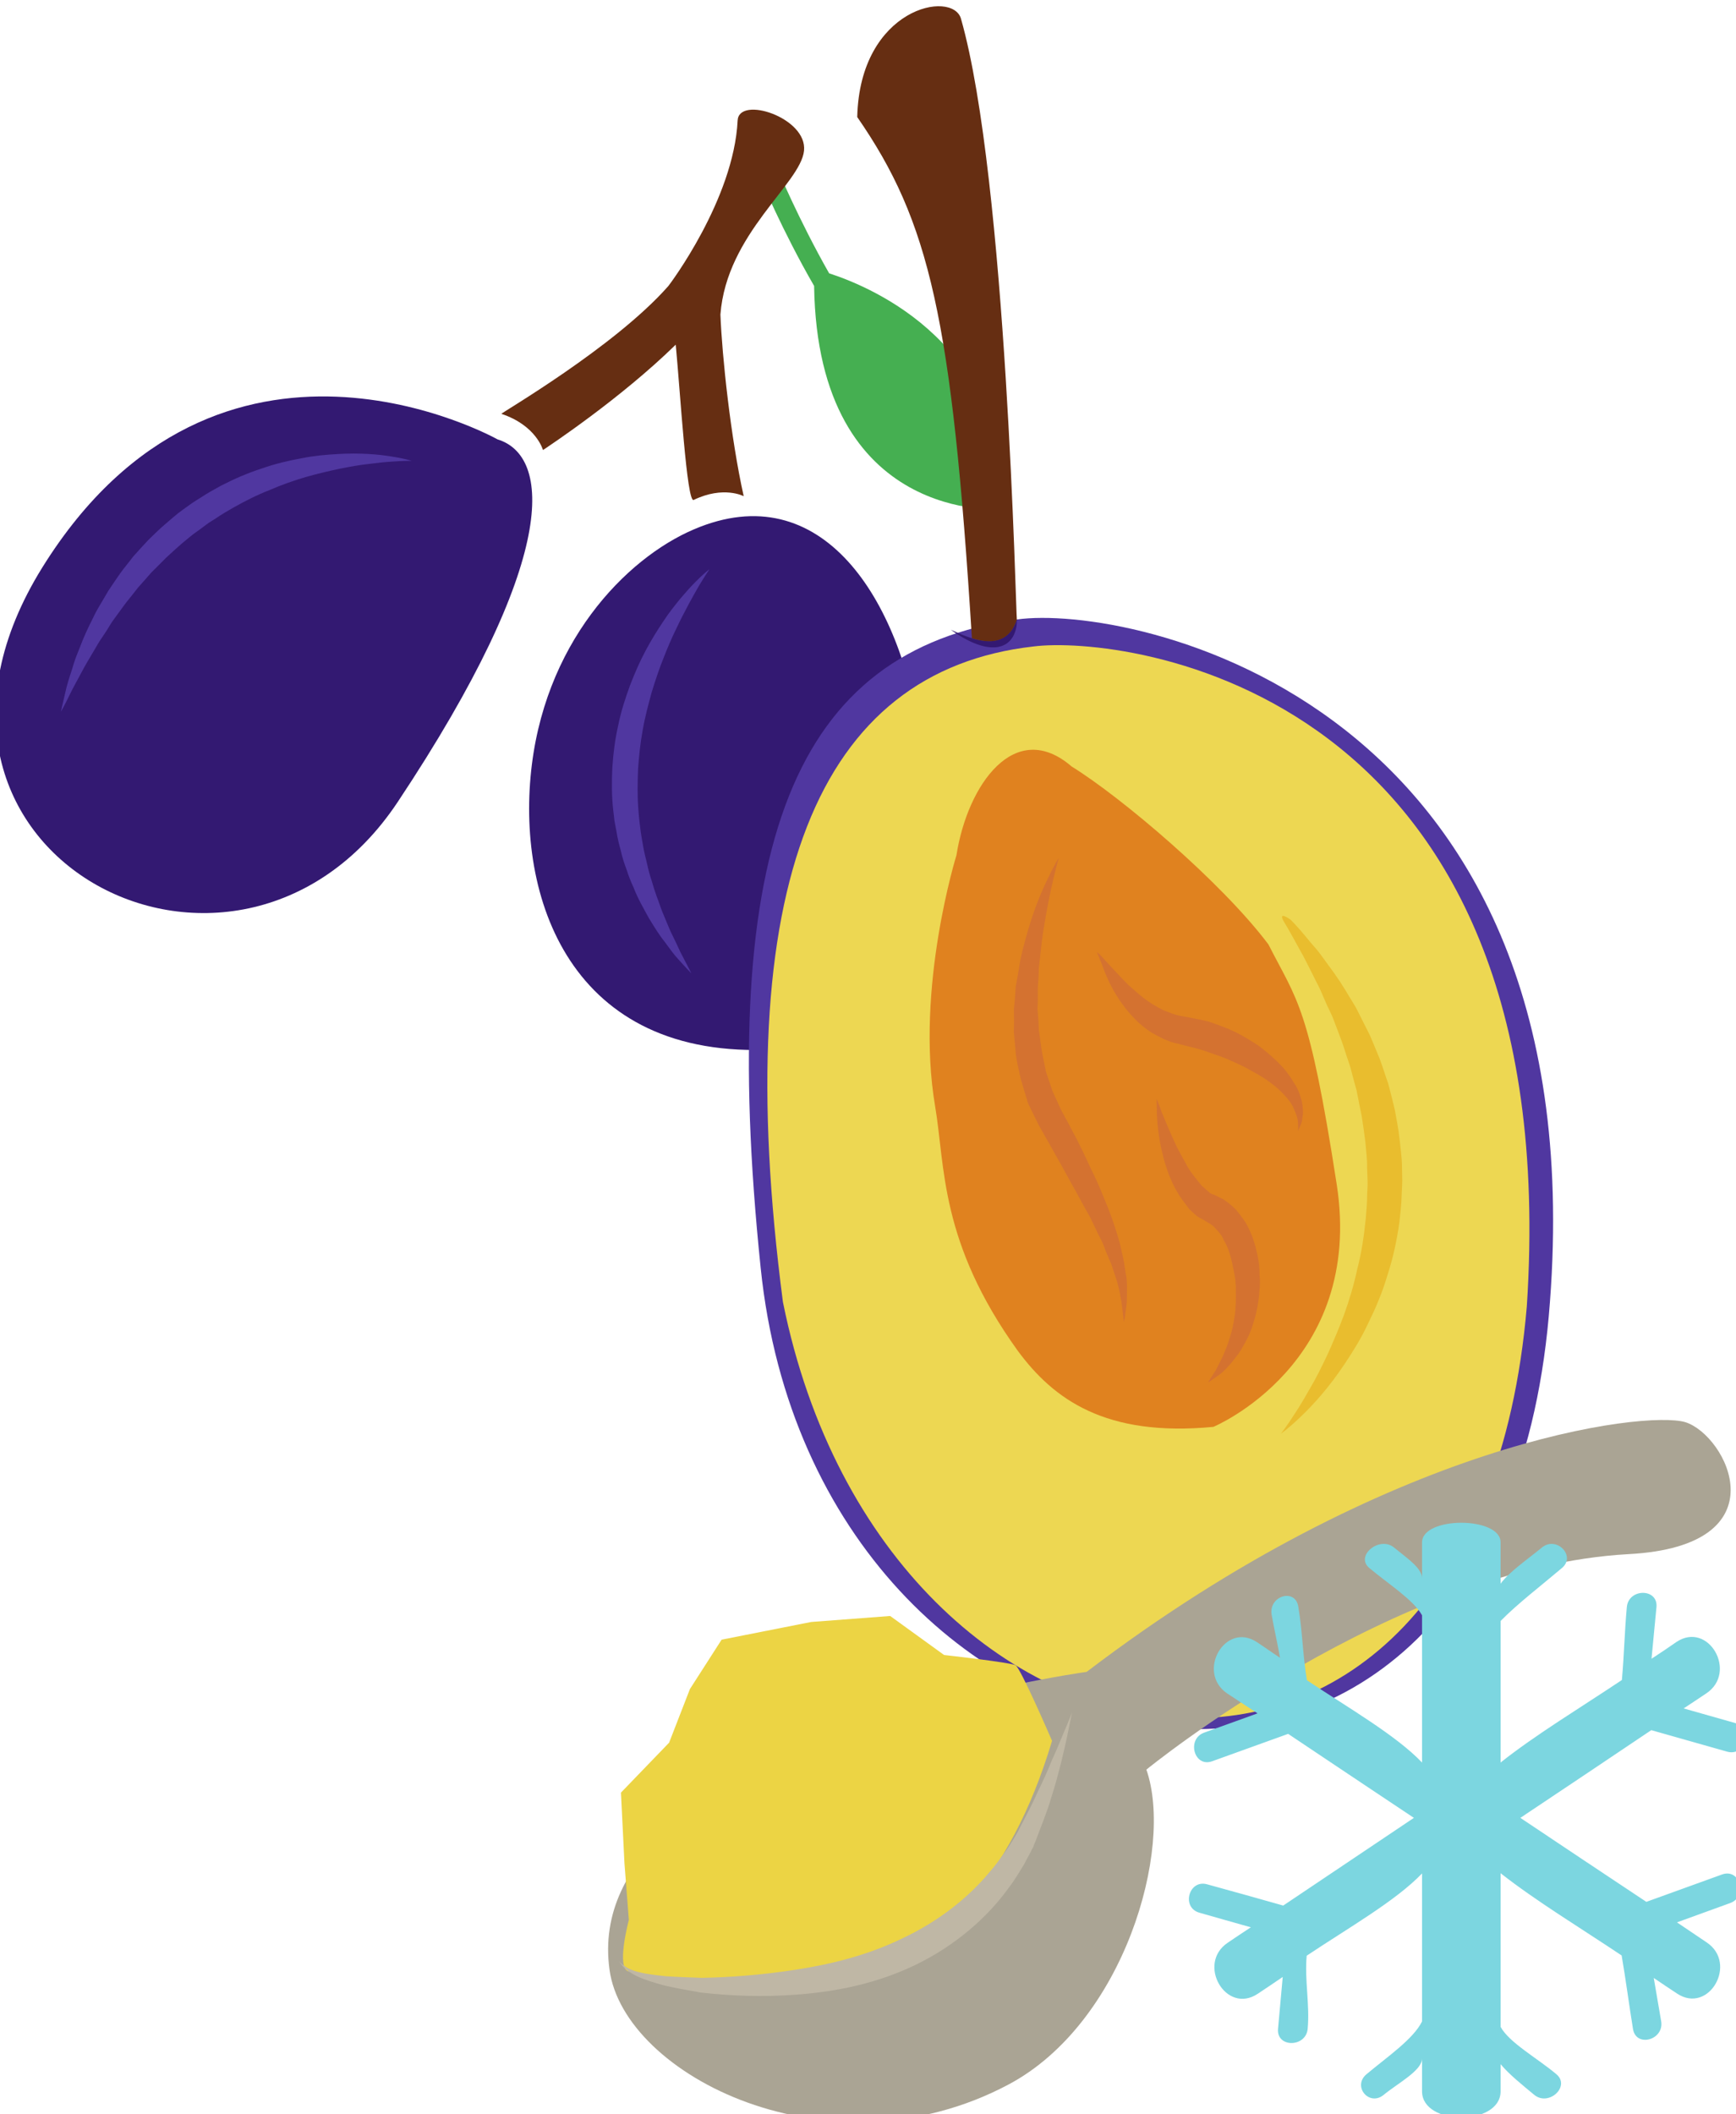
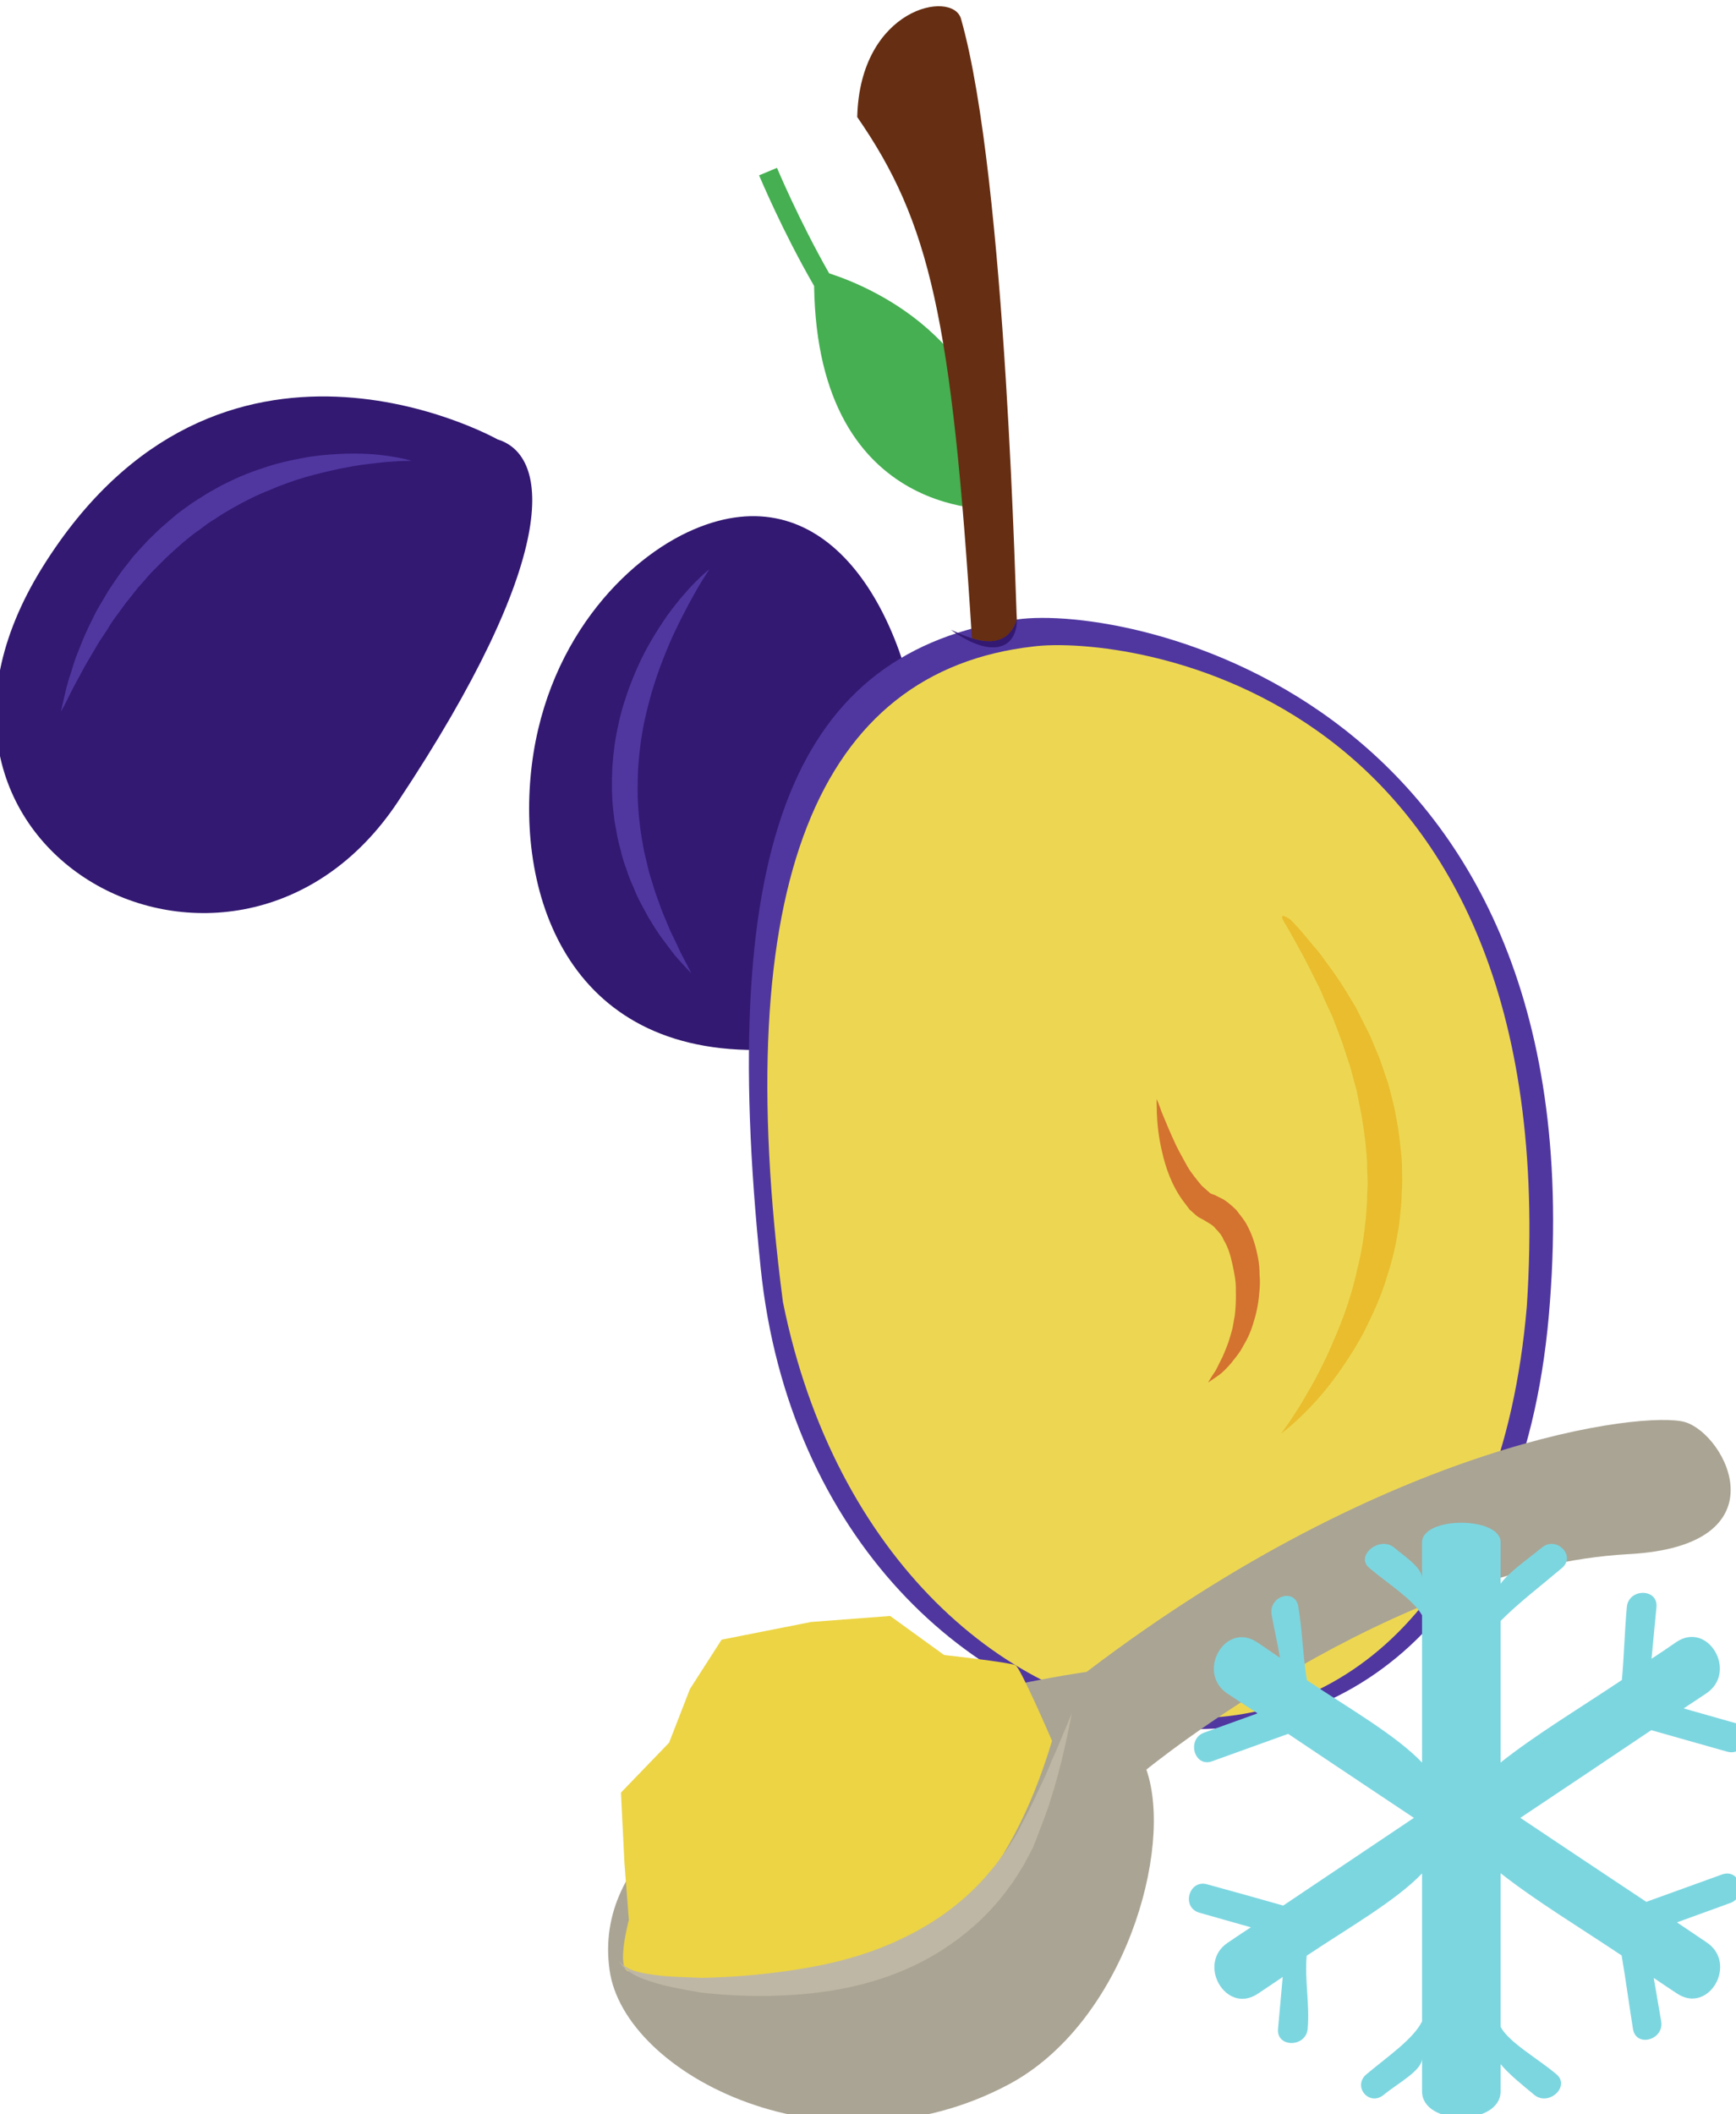
<svg xmlns="http://www.w3.org/2000/svg" xmlns:ns1="http://www.inkscape.org/namespaces/inkscape" xmlns:ns2="http://sodipodi.sourceforge.net/DTD/sodipodi-0.dtd" width="415.106mm" height="505.476mm" viewBox="0 0 415.106 505.476" version="1.1" id="svg8" ns1:version="0.92.4 (5da689c313, 2019-01-14)" ns2:docname="Dužina švestek mražená.svg">
  <defs id="defs2">
    <style type="text/css" id="style2">
    .fil5 {fill:#45AF51;fill-rule:nonzero}
    .fil4 {fill:#662E12;fill-rule:nonzero}
    .fil2 {fill:#93360C;fill-rule:nonzero}
    .fil3 {fill:#BF5D36;fill-rule:nonzero}
    .fil1 {fill:#CC5E21;fill-rule:nonzero}
    .fil0 {fill:#EAB234;fill-rule:nonzero}
   </style>
    <style type="text/css" id="style2-0">
    .fil0 {fill:#398942;fill-rule:nonzero}
    .fil3 {fill:#45AF51;fill-rule:nonzero}
    .fil2 {fill:#DBBF03;fill-rule:nonzero}
    .fil5 {fill:#ECC500;fill-rule:nonzero}
    .fil1 {fill:#EDCE30;fill-rule:nonzero}
    .fil4 {fill:#FFD628;fill-rule:nonzero}
   </style>
    <style type="text/css" id="style2-73">
    .fil4 {fill:#4CA121;fill-rule:nonzero}
    .fil5 {fill:#A0D880;fill-rule:nonzero}
    .fil2 {fill:#BB5F2E;fill-rule:nonzero}
    .fil1 {fill:#EDA58C;fill-rule:nonzero}
    .fil0 {fill:#EF7C14;fill-rule:nonzero}
    .fil3 {fill:#F7C39C;fill-rule:nonzero}
   </style>
    <style type="text/css" id="style2-1">
    .fil0 {fill:#287C1C;fill-rule:nonzero}
    .fil5 {fill:#890A0A;fill-rule:nonzero}
    .fil2 {fill:#961212;fill-rule:nonzero}
    .fil4 {fill:#A30D0D;fill-rule:nonzero}
    .fil1 {fill:#AF1B1B;fill-rule:nonzero}
    .fil6 {fill:#B72020;fill-rule:nonzero}
    .fil3 {fill:#D14242;fill-rule:nonzero}
   </style>
    <style type="text/css" id="style2-8">
    .fil5 {fill:#45AF51;fill-rule:nonzero}
    .fil4 {fill:#662E12;fill-rule:nonzero}
    .fil2 {fill:#93360C;fill-rule:nonzero}
    .fil9 {fill:#AAA494;fill-rule:nonzero}
    .fil3 {fill:#BF5D36;fill-rule:nonzero}
    .fil11 {fill:#BFB7A5;fill-rule:nonzero}
    .fil1 {fill:#CC5E21;fill-rule:nonzero}
    .fil8 {fill:#D8D8D8;fill-rule:nonzero}
    .fil10 {fill:#E5E1DA;fill-rule:nonzero}
    .fil7 {fill:#E6E6E6;fill-rule:nonzero}
    .fil0 {fill:#EAB234;fill-rule:nonzero}
    .fil6 {fill:#F4F2F2;fill-rule:nonzero}
    .fil12 {fill:white;fill-rule:nonzero}
   </style>
    <style type="text/css" id="style2-6">
    .fil3 {fill:#628C2C;fill-rule:nonzero}
    .fil0 {fill:#7CD6E0;fill-rule:nonzero}
    .fil2 {fill:#BC0F41;fill-rule:nonzero}
    .fil1 {fill:#E04661;fill-rule:nonzero}
   </style>
    <style type="text/css" id="style2-7">
    .str0 {stroke:white;stroke-width:70.56}
    .fil1 {fill:#5D6608;fill-rule:nonzero}
    .fil4 {fill:#7A1111;fill-rule:nonzero}
    .fil2 {fill:#A51C1C;fill-rule:nonzero}
    .fil5 {fill:#AF5941;fill-rule:nonzero}
    .fil6 {fill:#BA1313;fill-rule:nonzero}
    .fil3 {fill:#BC664B;fill-rule:nonzero}
    .fil7 {fill:#BF3D3D;fill-rule:nonzero}
    .fil0 {fill:white;fill-rule:nonzero}
   </style>
    <style type="text/css" id="style2-0-3">
    .fil0 {fill:#5D6608;fill-rule:nonzero}
    .fil1 {fill:#750404;fill-rule:nonzero}
    .fil2 {fill:#8C2626;fill-rule:nonzero}
   </style>
    <style type="text/css" id="style2-94">
    .fil1 {fill:#1D1928;fill-rule:nonzero}
    .fil3 {fill:#2D293D;fill-rule:nonzero}
    .fil2 {fill:#363349;fill-rule:nonzero}
    .fil0 {fill:#4B7903;fill-rule:nonzero}
    .fil4 {fill:#7C6447;fill-rule:nonzero}
    .fil5 {fill:#8E795C;fill-rule:nonzero}
   </style>
    <style type="text/css" id="style2-3">
    .fil5 {fill:#45AF51;fill-rule:nonzero}
    .fil4 {fill:#662E12;fill-rule:nonzero}
    .fil2 {fill:#93360C;fill-rule:nonzero}
    .fil9 {fill:#AAA494;fill-rule:nonzero}
    .fil3 {fill:#BF5D36;fill-rule:nonzero}
    .fil11 {fill:#BFB7A5;fill-rule:nonzero}
    .fil1 {fill:#CC5E21;fill-rule:nonzero}
    .fil8 {fill:#D8D8D8;fill-rule:nonzero}
    .fil10 {fill:#E5E1DA;fill-rule:nonzero}
    .fil7 {fill:#E6E6E6;fill-rule:nonzero}
    .fil0 {fill:#EAB234;fill-rule:nonzero}
    .fil6 {fill:#F4F2F2;fill-rule:nonzero}
    .fil12 {fill:white;fill-rule:nonzero}
   </style>
    <style type="text/css" id="style2-6-6">
    .fil3 {fill:#628C2C;fill-rule:nonzero}
    .fil0 {fill:#7CD6E0;fill-rule:nonzero}
    .fil2 {fill:#BC0F41;fill-rule:nonzero}
    .fil1 {fill:#E04661;fill-rule:nonzero}
   </style>
    <style type="text/css" id="style2-7-87">
    .str0 {stroke:white;stroke-width:70.56}
    .fil1 {fill:#5D6608;fill-rule:nonzero}
    .fil4 {fill:#7A1111;fill-rule:nonzero}
    .fil2 {fill:#A51C1C;fill-rule:nonzero}
    .fil5 {fill:#AF5941;fill-rule:nonzero}
    .fil6 {fill:#BA1313;fill-rule:nonzero}
    .fil3 {fill:#BC664B;fill-rule:nonzero}
    .fil7 {fill:#BF3D3D;fill-rule:nonzero}
    .fil0 {fill:white;fill-rule:nonzero}
   </style>
    <style type="text/css" id="style2-0-6">
    .fil0 {fill:#5D6608;fill-rule:nonzero}
    .fil1 {fill:#750404;fill-rule:nonzero}
    .fil2 {fill:#8C2626;fill-rule:nonzero}
   </style>
    <style type="text/css" id="style2-9">
    .fil5 {fill:#45AF51;fill-rule:nonzero}
    .fil4 {fill:#662E12;fill-rule:nonzero}
    .fil2 {fill:#93360C;fill-rule:nonzero}
    .fil9 {fill:#AAA494;fill-rule:nonzero}
    .fil3 {fill:#BF5D36;fill-rule:nonzero}
    .fil11 {fill:#BFB7A5;fill-rule:nonzero}
    .fil1 {fill:#CC5E21;fill-rule:nonzero}
    .fil8 {fill:#D8D8D8;fill-rule:nonzero}
    .fil10 {fill:#E5E1DA;fill-rule:nonzero}
    .fil7 {fill:#E6E6E6;fill-rule:nonzero}
    .fil0 {fill:#EAB234;fill-rule:nonzero}
    .fil6 {fill:#F4F2F2;fill-rule:nonzero}
    .fil12 {fill:white;fill-rule:nonzero}
   </style>
    <style type="text/css" id="style2-6-7">
    .fil3 {fill:#628C2C;fill-rule:nonzero}
    .fil0 {fill:#7CD6E0;fill-rule:nonzero}
    .fil2 {fill:#BC0F41;fill-rule:nonzero}
    .fil1 {fill:#E04661;fill-rule:nonzero}
   </style>
    <style type="text/css" id="style2-7-7">
    .str0 {stroke:white;stroke-width:70.56}
    .fil1 {fill:#5D6608;fill-rule:nonzero}
    .fil4 {fill:#7A1111;fill-rule:nonzero}
    .fil2 {fill:#A51C1C;fill-rule:nonzero}
    .fil5 {fill:#AF5941;fill-rule:nonzero}
    .fil6 {fill:#BA1313;fill-rule:nonzero}
    .fil3 {fill:#BC664B;fill-rule:nonzero}
    .fil7 {fill:#BF3D3D;fill-rule:nonzero}
    .fil0 {fill:white;fill-rule:nonzero}
   </style>
    <style type="text/css" id="style2-96">
    .fil5 {fill:#45AF51;fill-rule:nonzero}
    .fil4 {fill:#662E12;fill-rule:nonzero}
    .fil2 {fill:#93360C;fill-rule:nonzero}
    .fil9 {fill:#AAA494;fill-rule:nonzero}
    .fil3 {fill:#BF5D36;fill-rule:nonzero}
    .fil11 {fill:#BFB7A5;fill-rule:nonzero}
    .fil1 {fill:#CC5E21;fill-rule:nonzero}
    .fil8 {fill:#D8D8D8;fill-rule:nonzero}
    .fil10 {fill:#E5E1DA;fill-rule:nonzero}
    .fil7 {fill:#E6E6E6;fill-rule:nonzero}
    .fil0 {fill:#EAB234;fill-rule:nonzero}
    .fil6 {fill:#F4F2F2;fill-rule:nonzero}
    .fil12 {fill:white;fill-rule:nonzero}
   </style>
    <style type="text/css" id="style2-6-9">
    .fil3 {fill:#628C2C;fill-rule:nonzero}
    .fil0 {fill:#7CD6E0;fill-rule:nonzero}
    .fil2 {fill:#BC0F41;fill-rule:nonzero}
    .fil1 {fill:#E04661;fill-rule:nonzero}
   </style>
    <style type="text/css" id="style2-7-73">
    .str0 {stroke:white;stroke-width:70.56}
    .fil1 {fill:#5D6608;fill-rule:nonzero}
    .fil4 {fill:#7A1111;fill-rule:nonzero}
    .fil2 {fill:#A51C1C;fill-rule:nonzero}
    .fil5 {fill:#AF5941;fill-rule:nonzero}
    .fil6 {fill:#BA1313;fill-rule:nonzero}
    .fil3 {fill:#BC664B;fill-rule:nonzero}
    .fil7 {fill:#BF3D3D;fill-rule:nonzero}
    .fil0 {fill:white;fill-rule:nonzero}
   </style>
    <style type="text/css" id="style2-2">
    .str0 {stroke:white;stroke-width:70.56}
    .fil1 {fill:#5D6608;fill-rule:nonzero}
    .fil2 {fill:#750404;fill-rule:nonzero}
    .fil3 {fill:#8C2626;fill-rule:nonzero}
    .fil0 {fill:white;fill-rule:nonzero}
   </style>
    <style type="text/css" id="style2-0-5">
    .fil3 {fill:#628C2C;fill-rule:nonzero}
    .fil0 {fill:#7CD6E0;fill-rule:nonzero}
    .fil2 {fill:#BC0F41;fill-rule:nonzero}
    .fil1 {fill:#E04661;fill-rule:nonzero}
   </style>
    <style type="text/css" id="style2-8-3">
    .fil1 {fill:#281710;fill-rule:nonzero}
    .fil5 {fill:#2B1803;fill-rule:nonzero}
    .fil0 {fill:#8E2014;fill-rule:nonzero}
    .fil2 {fill:#AA2F26;fill-rule:nonzero}
    .fil4 {fill:#AF610B;fill-rule:nonzero}
    .fil3 {fill:#E38106;fill-rule:nonzero}
   </style>
    <style type="text/css" id="style2-23">
    .fil5 {fill:#45AF51;fill-rule:nonzero}
    .fil4 {fill:#662E12;fill-rule:nonzero}
    .fil2 {fill:#93360C;fill-rule:nonzero}
    .fil3 {fill:#BF5D36;fill-rule:nonzero}
    .fil1 {fill:#D3290D;fill-rule:nonzero}
    .fil6 {fill:#EAB234;fill-rule:nonzero}
    .fil0 {fill:#F4CE82;fill-rule:nonzero}
   </style>
    <style type="text/css" id="style2-09">
    .fil1 {fill:#A63621;fill-rule:nonzero}
    .fil0 {fill:#45AF51;fill-rule:nonzero}
    .fil2 {fill:#ECC500;fill-rule:nonzero}
   </style>
    <style type="text/css" id="style2-22">
    .fil5 {fill:#45AF51;fill-rule:nonzero}
    .fil4 {fill:#662E12;fill-rule:nonzero}
    .fil2 {fill:#93360C;fill-rule:nonzero}
    .fil9 {fill:#AAA494;fill-rule:nonzero}
    .fil3 {fill:#BF5D36;fill-rule:nonzero}
    .fil11 {fill:#BFB7A5;fill-rule:nonzero}
    .fil1 {fill:#CC5E21;fill-rule:nonzero}
    .fil8 {fill:#D8D8D8;fill-rule:nonzero}
    .fil10 {fill:#E5E1DA;fill-rule:nonzero}
    .fil7 {fill:#E6E6E6;fill-rule:nonzero}
    .fil0 {fill:#EAB234;fill-rule:nonzero}
    .fil6 {fill:#F4F2F2;fill-rule:nonzero}
    .fil12 {fill:white;fill-rule:nonzero}
   </style>
    <style type="text/css" id="style2-6-94">
    .fil3 {fill:#628C2C;fill-rule:nonzero}
    .fil0 {fill:#7CD6E0;fill-rule:nonzero}
    .fil2 {fill:#BC0F41;fill-rule:nonzero}
    .fil1 {fill:#E04661;fill-rule:nonzero}
   </style>
    <style type="text/css" id="style2-7-2">
    .str0 {stroke:white;stroke-width:70.56}
    .fil1 {fill:#5D6608;fill-rule:nonzero}
    .fil4 {fill:#7A1111;fill-rule:nonzero}
    .fil2 {fill:#A51C1C;fill-rule:nonzero}
    .fil5 {fill:#AF5941;fill-rule:nonzero}
    .fil6 {fill:#BA1313;fill-rule:nonzero}
    .fil3 {fill:#BC664B;fill-rule:nonzero}
    .fil7 {fill:#BF3D3D;fill-rule:nonzero}
    .fil0 {fill:white;fill-rule:nonzero}
   </style>
    <style type="text/css" id="style2-5">
    .str0 {stroke:white;stroke-width:70.56}
    .fil1 {fill:#2E0F57;fill-rule:nonzero}
    .fil4 {fill:#451682;fill-rule:nonzero}
    .fil2 {fill:#8F6EC4;fill-rule:nonzero}
    .fil3 {fill:#B09ADB;fill-rule:nonzero}
    .fil0 {fill:white;fill-rule:nonzero}
   </style>
    <style type="text/css" id="style2-4">
    .fil5 {fill:#45AF51;fill-rule:nonzero}
    .fil4 {fill:#662E12;fill-rule:nonzero}
    .fil2 {fill:#93360C;fill-rule:nonzero}
    .fil9 {fill:#AAA494;fill-rule:nonzero}
    .fil3 {fill:#BF5D36;fill-rule:nonzero}
    .fil11 {fill:#BFB7A5;fill-rule:nonzero}
    .fil1 {fill:#CC5E21;fill-rule:nonzero}
    .fil8 {fill:#D8D8D8;fill-rule:nonzero}
    .fil10 {fill:#E5E1DA;fill-rule:nonzero}
    .fil7 {fill:#E6E6E6;fill-rule:nonzero}
    .fil0 {fill:#EAB234;fill-rule:nonzero}
    .fil6 {fill:#F4F2F2;fill-rule:nonzero}
    .fil12 {fill:white;fill-rule:nonzero}
   </style>
    <style type="text/css" id="style2-6-4">
    .fil3 {fill:#628C2C;fill-rule:nonzero}
    .fil0 {fill:#7CD6E0;fill-rule:nonzero}
    .fil2 {fill:#BC0F41;fill-rule:nonzero}
    .fil1 {fill:#E04661;fill-rule:nonzero}
   </style>
    <style type="text/css" id="style2-7-0">
    .str0 {stroke:white;stroke-width:70.56}
    .fil1 {fill:#5D6608;fill-rule:nonzero}
    .fil4 {fill:#7A1111;fill-rule:nonzero}
    .fil2 {fill:#A51C1C;fill-rule:nonzero}
    .fil5 {fill:#AF5941;fill-rule:nonzero}
    .fil6 {fill:#BA1313;fill-rule:nonzero}
    .fil3 {fill:#BC664B;fill-rule:nonzero}
    .fil7 {fill:#BF3D3D;fill-rule:nonzero}
    .fil0 {fill:white;fill-rule:nonzero}
   </style>
    <style type="text/css" id="style2-0-7">
    .fil0 {fill:#5D6608;fill-rule:nonzero}
    .fil1 {fill:#750404;fill-rule:nonzero}
    .fil2 {fill:#8C2626;fill-rule:nonzero}
   </style>
    <style type="text/css" id="style2-9-5">
    .fil5 {fill:#45AF51;fill-rule:nonzero}
    .fil4 {fill:#662E12;fill-rule:nonzero}
    .fil2 {fill:#93360C;fill-rule:nonzero}
    .fil9 {fill:#AAA494;fill-rule:nonzero}
    .fil3 {fill:#BF5D36;fill-rule:nonzero}
    .fil11 {fill:#BFB7A5;fill-rule:nonzero}
    .fil1 {fill:#CC5E21;fill-rule:nonzero}
    .fil8 {fill:#D8D8D8;fill-rule:nonzero}
    .fil10 {fill:#E5E1DA;fill-rule:nonzero}
    .fil7 {fill:#E6E6E6;fill-rule:nonzero}
    .fil0 {fill:#EAB234;fill-rule:nonzero}
    .fil6 {fill:#F4F2F2;fill-rule:nonzero}
    .fil12 {fill:white;fill-rule:nonzero}
   </style>
    <style type="text/css" id="style2-6-7-9">
    .fil3 {fill:#628C2C;fill-rule:nonzero}
    .fil0 {fill:#7CD6E0;fill-rule:nonzero}
    .fil2 {fill:#BC0F41;fill-rule:nonzero}
    .fil1 {fill:#E04661;fill-rule:nonzero}
   </style>
    <style type="text/css" id="style2-7-7-4">
    .str0 {stroke:white;stroke-width:70.56}
    .fil1 {fill:#5D6608;fill-rule:nonzero}
    .fil4 {fill:#7A1111;fill-rule:nonzero}
    .fil2 {fill:#A51C1C;fill-rule:nonzero}
    .fil5 {fill:#AF5941;fill-rule:nonzero}
    .fil6 {fill:#BA1313;fill-rule:nonzero}
    .fil3 {fill:#BC664B;fill-rule:nonzero}
    .fil7 {fill:#BF3D3D;fill-rule:nonzero}
    .fil0 {fill:white;fill-rule:nonzero}
   </style>
    <style type="text/css" id="style2-96-0">
    .fil5 {fill:#45AF51;fill-rule:nonzero}
    .fil4 {fill:#662E12;fill-rule:nonzero}
    .fil2 {fill:#93360C;fill-rule:nonzero}
    .fil9 {fill:#AAA494;fill-rule:nonzero}
    .fil3 {fill:#BF5D36;fill-rule:nonzero}
    .fil11 {fill:#BFB7A5;fill-rule:nonzero}
    .fil1 {fill:#CC5E21;fill-rule:nonzero}
    .fil8 {fill:#D8D8D8;fill-rule:nonzero}
    .fil10 {fill:#E5E1DA;fill-rule:nonzero}
    .fil7 {fill:#E6E6E6;fill-rule:nonzero}
    .fil0 {fill:#EAB234;fill-rule:nonzero}
    .fil6 {fill:#F4F2F2;fill-rule:nonzero}
    .fil12 {fill:white;fill-rule:nonzero}
   </style>
    <style type="text/css" id="style2-6-9-7">
    .fil3 {fill:#628C2C;fill-rule:nonzero}
    .fil0 {fill:#7CD6E0;fill-rule:nonzero}
    .fil2 {fill:#BC0F41;fill-rule:nonzero}
    .fil1 {fill:#E04661;fill-rule:nonzero}
   </style>
    <style type="text/css" id="style2-7-73-3">
    .str0 {stroke:white;stroke-width:70.56}
    .fil1 {fill:#5D6608;fill-rule:nonzero}
    .fil4 {fill:#7A1111;fill-rule:nonzero}
    .fil2 {fill:#A51C1C;fill-rule:nonzero}
    .fil5 {fill:#AF5941;fill-rule:nonzero}
    .fil6 {fill:#BA1313;fill-rule:nonzero}
    .fil3 {fill:#BC664B;fill-rule:nonzero}
    .fil7 {fill:#BF3D3D;fill-rule:nonzero}
    .fil0 {fill:white;fill-rule:nonzero}
   </style>
    <style type="text/css" id="style2-2-3">
    .str0 {stroke:white;stroke-width:70.56}
    .fil1 {fill:#5D6608;fill-rule:nonzero}
    .fil2 {fill:#750404;fill-rule:nonzero}
    .fil3 {fill:#8C2626;fill-rule:nonzero}
    .fil0 {fill:white;fill-rule:nonzero}
   </style>
    <style type="text/css" id="style2-0-5-8">
    .fil3 {fill:#628C2C;fill-rule:nonzero}
    .fil0 {fill:#7CD6E0;fill-rule:nonzero}
    .fil2 {fill:#BC0F41;fill-rule:nonzero}
    .fil1 {fill:#E04661;fill-rule:nonzero}
   </style>
    <style type="text/css" id="style2-8-5">
    .fil1 {fill:#281710;fill-rule:nonzero}
    .fil5 {fill:#2B1803;fill-rule:nonzero}
    .fil0 {fill:#8E2014;fill-rule:nonzero}
    .fil2 {fill:#AA2F26;fill-rule:nonzero}
    .fil4 {fill:#AF610B;fill-rule:nonzero}
    .fil3 {fill:#E38106;fill-rule:nonzero}
   </style>
    <style type="text/css" id="style2-23-8">
    .fil5 {fill:#45AF51;fill-rule:nonzero}
    .fil4 {fill:#662E12;fill-rule:nonzero}
    .fil2 {fill:#93360C;fill-rule:nonzero}
    .fil3 {fill:#BF5D36;fill-rule:nonzero}
    .fil1 {fill:#D3290D;fill-rule:nonzero}
    .fil6 {fill:#EAB234;fill-rule:nonzero}
    .fil0 {fill:#F4CE82;fill-rule:nonzero}
   </style>
    <style type="text/css" id="style2-09-0">
    .fil1 {fill:#A63621;fill-rule:nonzero}
    .fil0 {fill:#45AF51;fill-rule:nonzero}
    .fil2 {fill:#ECC500;fill-rule:nonzero}
   </style>
    <style type="text/css" id="style2-22-9">
    .fil5 {fill:#45AF51;fill-rule:nonzero}
    .fil4 {fill:#662E12;fill-rule:nonzero}
    .fil2 {fill:#93360C;fill-rule:nonzero}
    .fil9 {fill:#AAA494;fill-rule:nonzero}
    .fil3 {fill:#BF5D36;fill-rule:nonzero}
    .fil11 {fill:#BFB7A5;fill-rule:nonzero}
    .fil1 {fill:#CC5E21;fill-rule:nonzero}
    .fil8 {fill:#D8D8D8;fill-rule:nonzero}
    .fil10 {fill:#E5E1DA;fill-rule:nonzero}
    .fil7 {fill:#E6E6E6;fill-rule:nonzero}
    .fil0 {fill:#EAB234;fill-rule:nonzero}
    .fil6 {fill:#F4F2F2;fill-rule:nonzero}
    .fil12 {fill:white;fill-rule:nonzero}
   </style>
    <style type="text/css" id="style2-6-94-5">
    .fil3 {fill:#628C2C;fill-rule:nonzero}
    .fil0 {fill:#7CD6E0;fill-rule:nonzero}
    .fil2 {fill:#BC0F41;fill-rule:nonzero}
    .fil1 {fill:#E04661;fill-rule:nonzero}
   </style>
    <style type="text/css" id="style2-7-2-5">
    .str0 {stroke:white;stroke-width:70.56}
    .fil1 {fill:#5D6608;fill-rule:nonzero}
    .fil4 {fill:#7A1111;fill-rule:nonzero}
    .fil2 {fill:#A51C1C;fill-rule:nonzero}
    .fil5 {fill:#AF5941;fill-rule:nonzero}
    .fil6 {fill:#BA1313;fill-rule:nonzero}
    .fil3 {fill:#BC664B;fill-rule:nonzero}
    .fil7 {fill:#BF3D3D;fill-rule:nonzero}
    .fil0 {fill:white;fill-rule:nonzero}
   </style>
    <style type="text/css" id="style2-5-7">
    .str0 {stroke:white;stroke-width:70.56}
    .fil1 {fill:#2E0F57;fill-rule:nonzero}
    .fil4 {fill:#451682;fill-rule:nonzero}
    .fil2 {fill:#8F6EC4;fill-rule:nonzero}
    .fil3 {fill:#B09ADB;fill-rule:nonzero}
    .fil0 {fill:white;fill-rule:nonzero}
   </style>
    <style type="text/css" id="style2-89">
    .fil5 {fill:#45AF51;fill-rule:nonzero}
    .fil4 {fill:#662E12;fill-rule:nonzero}
    .fil2 {fill:#93360C;fill-rule:nonzero}
    .fil9 {fill:#AAA494;fill-rule:nonzero}
    .fil3 {fill:#BF5D36;fill-rule:nonzero}
    .fil11 {fill:#BFB7A5;fill-rule:nonzero}
    .fil1 {fill:#CC5E21;fill-rule:nonzero}
    .fil8 {fill:#D8D8D8;fill-rule:nonzero}
    .fil10 {fill:#E5E1DA;fill-rule:nonzero}
    .fil7 {fill:#E6E6E6;fill-rule:nonzero}
    .fil0 {fill:#EAB234;fill-rule:nonzero}
    .fil6 {fill:#F4F2F2;fill-rule:nonzero}
    .fil12 {fill:white;fill-rule:nonzero}
   </style>
    <style type="text/css" id="style2-6-8">
    .fil3 {fill:#628C2C;fill-rule:nonzero}
    .fil0 {fill:#7CD6E0;fill-rule:nonzero}
    .fil2 {fill:#BC0F41;fill-rule:nonzero}
    .fil1 {fill:#E04661;fill-rule:nonzero}
   </style>
    <style type="text/css" id="style2-7-8">
    .str0 {stroke:white;stroke-width:70.56}
    .fil1 {fill:#5D6608;fill-rule:nonzero}
    .fil4 {fill:#7A1111;fill-rule:nonzero}
    .fil2 {fill:#A51C1C;fill-rule:nonzero}
    .fil5 {fill:#AF5941;fill-rule:nonzero}
    .fil6 {fill:#BA1313;fill-rule:nonzero}
    .fil3 {fill:#BC664B;fill-rule:nonzero}
    .fil7 {fill:#BF3D3D;fill-rule:nonzero}
    .fil0 {fill:white;fill-rule:nonzero}
   </style>
    <style type="text/css" id="style2-098">
    .fil1 {fill:#210749;fill-rule:nonzero}
    .fil2 {fill:#225B0A;fill-rule:nonzero}
    .fil4 {fill:#2C0B5B;fill-rule:nonzero}
    .fil3 {fill:#371272;fill-rule:nonzero}
    .fil0 {fill:#662E12;fill-rule:nonzero}
   </style>
    <style type="text/css" id="style2-97">
    .fil1 {fill:#210749;fill-rule:nonzero}
    .fil2 {fill:#225B0A;fill-rule:nonzero}
    .fil4 {fill:#2C0B5B;fill-rule:nonzero}
    .fil3 {fill:#371272;fill-rule:nonzero}
    .fil0 {fill:#662E12;fill-rule:nonzero}
   </style>
    <style type="text/css" id="style2-47">
    .fil1 {fill:#210749;fill-rule:nonzero}
    .fil2 {fill:#225B0A;fill-rule:nonzero}
    .fil4 {fill:#2C0B5B;fill-rule:nonzero}
    .fil3 {fill:#371272;fill-rule:nonzero}
    .fil0 {fill:#662E12;fill-rule:nonzero}
   </style>
    <style type="text/css" id="style2-899">
    .fil1 {fill:#1D1928;fill-rule:nonzero}
    .fil3 {fill:#2D293D;fill-rule:nonzero}
    .fil2 {fill:#363349;fill-rule:nonzero}
    .fil0 {fill:#4B7903;fill-rule:nonzero}
    .fil4 {fill:#7C6447;fill-rule:nonzero}
    .fil5 {fill:#8E795C;fill-rule:nonzero}
   </style>
    <style type="text/css" id="style2-3-0">
    .fil5 {fill:#45AF51;fill-rule:nonzero}
    .fil4 {fill:#662E12;fill-rule:nonzero}
    .fil2 {fill:#93360C;fill-rule:nonzero}
    .fil9 {fill:#AAA494;fill-rule:nonzero}
    .fil3 {fill:#BF5D36;fill-rule:nonzero}
    .fil11 {fill:#BFB7A5;fill-rule:nonzero}
    .fil1 {fill:#CC5E21;fill-rule:nonzero}
    .fil8 {fill:#D8D8D8;fill-rule:nonzero}
    .fil10 {fill:#E5E1DA;fill-rule:nonzero}
    .fil7 {fill:#E6E6E6;fill-rule:nonzero}
    .fil0 {fill:#EAB234;fill-rule:nonzero}
    .fil6 {fill:#F4F2F2;fill-rule:nonzero}
    .fil12 {fill:white;fill-rule:nonzero}
   </style>
    <style type="text/css" id="style2-6-1">
    .fil3 {fill:#628C2C;fill-rule:nonzero}
    .fil0 {fill:#7CD6E0;fill-rule:nonzero}
    .fil2 {fill:#BC0F41;fill-rule:nonzero}
    .fil1 {fill:#E04661;fill-rule:nonzero}
   </style>
    <style type="text/css" id="style2-7-6">
    .str0 {stroke:white;stroke-width:70.56}
    .fil1 {fill:#5D6608;fill-rule:nonzero}
    .fil4 {fill:#7A1111;fill-rule:nonzero}
    .fil2 {fill:#A51C1C;fill-rule:nonzero}
    .fil5 {fill:#AF5941;fill-rule:nonzero}
    .fil6 {fill:#BA1313;fill-rule:nonzero}
    .fil3 {fill:#BC664B;fill-rule:nonzero}
    .fil7 {fill:#BF3D3D;fill-rule:nonzero}
    .fil0 {fill:white;fill-rule:nonzero}
   </style>
    <style type="text/css" id="style2-0-4">
    .fil0 {fill:#5D6608;fill-rule:nonzero}
    .fil1 {fill:#750404;fill-rule:nonzero}
    .fil2 {fill:#8C2626;fill-rule:nonzero}
   </style>
    <style type="text/css" id="style2-9-8">
    .fil5 {fill:#45AF51;fill-rule:nonzero}
    .fil4 {fill:#662E12;fill-rule:nonzero}
    .fil2 {fill:#93360C;fill-rule:nonzero}
    .fil9 {fill:#AAA494;fill-rule:nonzero}
    .fil3 {fill:#BF5D36;fill-rule:nonzero}
    .fil11 {fill:#BFB7A5;fill-rule:nonzero}
    .fil1 {fill:#CC5E21;fill-rule:nonzero}
    .fil8 {fill:#D8D8D8;fill-rule:nonzero}
    .fil10 {fill:#E5E1DA;fill-rule:nonzero}
    .fil7 {fill:#E6E6E6;fill-rule:nonzero}
    .fil0 {fill:#EAB234;fill-rule:nonzero}
    .fil6 {fill:#F4F2F2;fill-rule:nonzero}
    .fil12 {fill:white;fill-rule:nonzero}
   </style>
    <style type="text/css" id="style2-6-7-4">
    .fil3 {fill:#628C2C;fill-rule:nonzero}
    .fil0 {fill:#7CD6E0;fill-rule:nonzero}
    .fil2 {fill:#BC0F41;fill-rule:nonzero}
    .fil1 {fill:#E04661;fill-rule:nonzero}
   </style>
    <style type="text/css" id="style2-7-7-7">
    .str0 {stroke:white;stroke-width:70.56}
    .fil1 {fill:#5D6608;fill-rule:nonzero}
    .fil4 {fill:#7A1111;fill-rule:nonzero}
    .fil2 {fill:#A51C1C;fill-rule:nonzero}
    .fil5 {fill:#AF5941;fill-rule:nonzero}
    .fil6 {fill:#BA1313;fill-rule:nonzero}
    .fil3 {fill:#BC664B;fill-rule:nonzero}
    .fil7 {fill:#BF3D3D;fill-rule:nonzero}
    .fil0 {fill:white;fill-rule:nonzero}
   </style>
    <style type="text/css" id="style2-96-9">
    .fil5 {fill:#45AF51;fill-rule:nonzero}
    .fil4 {fill:#662E12;fill-rule:nonzero}
    .fil2 {fill:#93360C;fill-rule:nonzero}
    .fil9 {fill:#AAA494;fill-rule:nonzero}
    .fil3 {fill:#BF5D36;fill-rule:nonzero}
    .fil11 {fill:#BFB7A5;fill-rule:nonzero}
    .fil1 {fill:#CC5E21;fill-rule:nonzero}
    .fil8 {fill:#D8D8D8;fill-rule:nonzero}
    .fil10 {fill:#E5E1DA;fill-rule:nonzero}
    .fil7 {fill:#E6E6E6;fill-rule:nonzero}
    .fil0 {fill:#EAB234;fill-rule:nonzero}
    .fil6 {fill:#F4F2F2;fill-rule:nonzero}
    .fil12 {fill:white;fill-rule:nonzero}
   </style>
    <style type="text/css" id="style2-6-9-1">
    .fil3 {fill:#628C2C;fill-rule:nonzero}
    .fil0 {fill:#7CD6E0;fill-rule:nonzero}
    .fil2 {fill:#BC0F41;fill-rule:nonzero}
    .fil1 {fill:#E04661;fill-rule:nonzero}
   </style>
    <style type="text/css" id="style2-7-73-0">
    .str0 {stroke:white;stroke-width:70.56}
    .fil1 {fill:#5D6608;fill-rule:nonzero}
    .fil4 {fill:#7A1111;fill-rule:nonzero}
    .fil2 {fill:#A51C1C;fill-rule:nonzero}
    .fil5 {fill:#AF5941;fill-rule:nonzero}
    .fil6 {fill:#BA1313;fill-rule:nonzero}
    .fil3 {fill:#BC664B;fill-rule:nonzero}
    .fil7 {fill:#BF3D3D;fill-rule:nonzero}
    .fil0 {fill:white;fill-rule:nonzero}
   </style>
    <style type="text/css" id="style2-2-4">
    .str0 {stroke:white;stroke-width:70.56}
    .fil1 {fill:#5D6608;fill-rule:nonzero}
    .fil2 {fill:#750404;fill-rule:nonzero}
    .fil3 {fill:#8C2626;fill-rule:nonzero}
    .fil0 {fill:white;fill-rule:nonzero}
   </style>
    <style type="text/css" id="style2-0-5-82">
    .fil3 {fill:#628C2C;fill-rule:nonzero}
    .fil0 {fill:#7CD6E0;fill-rule:nonzero}
    .fil2 {fill:#BC0F41;fill-rule:nonzero}
    .fil1 {fill:#E04661;fill-rule:nonzero}
   </style>
    <style type="text/css" id="style2-8-35">
    .fil1 {fill:#281710;fill-rule:nonzero}
    .fil5 {fill:#2B1803;fill-rule:nonzero}
    .fil0 {fill:#8E2014;fill-rule:nonzero}
    .fil2 {fill:#AA2F26;fill-rule:nonzero}
    .fil4 {fill:#AF610B;fill-rule:nonzero}
    .fil3 {fill:#E38106;fill-rule:nonzero}
   </style>
    <style type="text/css" id="style2-23-2">
    .fil5 {fill:#45AF51;fill-rule:nonzero}
    .fil4 {fill:#662E12;fill-rule:nonzero}
    .fil2 {fill:#93360C;fill-rule:nonzero}
    .fil3 {fill:#BF5D36;fill-rule:nonzero}
    .fil1 {fill:#D3290D;fill-rule:nonzero}
    .fil6 {fill:#EAB234;fill-rule:nonzero}
    .fil0 {fill:#F4CE82;fill-rule:nonzero}
   </style>
    <style type="text/css" id="style2-09-9">
    .fil1 {fill:#A63621;fill-rule:nonzero}
    .fil0 {fill:#45AF51;fill-rule:nonzero}
    .fil2 {fill:#ECC500;fill-rule:nonzero}
   </style>
    <style type="text/css" id="style2-22-8">
    .fil5 {fill:#45AF51;fill-rule:nonzero}
    .fil4 {fill:#662E12;fill-rule:nonzero}
    .fil2 {fill:#93360C;fill-rule:nonzero}
    .fil9 {fill:#AAA494;fill-rule:nonzero}
    .fil3 {fill:#BF5D36;fill-rule:nonzero}
    .fil11 {fill:#BFB7A5;fill-rule:nonzero}
    .fil1 {fill:#CC5E21;fill-rule:nonzero}
    .fil8 {fill:#D8D8D8;fill-rule:nonzero}
    .fil10 {fill:#E5E1DA;fill-rule:nonzero}
    .fil7 {fill:#E6E6E6;fill-rule:nonzero}
    .fil0 {fill:#EAB234;fill-rule:nonzero}
    .fil6 {fill:#F4F2F2;fill-rule:nonzero}
    .fil12 {fill:white;fill-rule:nonzero}
   </style>
    <style type="text/css" id="style2-6-94-9">
    .fil3 {fill:#628C2C;fill-rule:nonzero}
    .fil0 {fill:#7CD6E0;fill-rule:nonzero}
    .fil2 {fill:#BC0F41;fill-rule:nonzero}
    .fil1 {fill:#E04661;fill-rule:nonzero}
   </style>
    <style type="text/css" id="style2-7-2-2">
    .str0 {stroke:white;stroke-width:70.56}
    .fil1 {fill:#5D6608;fill-rule:nonzero}
    .fil4 {fill:#7A1111;fill-rule:nonzero}
    .fil2 {fill:#A51C1C;fill-rule:nonzero}
    .fil5 {fill:#AF5941;fill-rule:nonzero}
    .fil6 {fill:#BA1313;fill-rule:nonzero}
    .fil3 {fill:#BC664B;fill-rule:nonzero}
    .fil7 {fill:#BF3D3D;fill-rule:nonzero}
    .fil0 {fill:white;fill-rule:nonzero}
   </style>
    <style type="text/css" id="style2-5-5">
    .str0 {stroke:white;stroke-width:70.56}
    .fil1 {fill:#2E0F57;fill-rule:nonzero}
    .fil4 {fill:#451682;fill-rule:nonzero}
    .fil2 {fill:#8F6EC4;fill-rule:nonzero}
    .fil3 {fill:#B09ADB;fill-rule:nonzero}
    .fil0 {fill:white;fill-rule:nonzero}
   </style>
    <style type="text/css" id="style2-4-0">
    .fil5 {fill:#45AF51;fill-rule:nonzero}
    .fil4 {fill:#662E12;fill-rule:nonzero}
    .fil2 {fill:#93360C;fill-rule:nonzero}
    .fil9 {fill:#AAA494;fill-rule:nonzero}
    .fil3 {fill:#BF5D36;fill-rule:nonzero}
    .fil11 {fill:#BFB7A5;fill-rule:nonzero}
    .fil1 {fill:#CC5E21;fill-rule:nonzero}
    .fil8 {fill:#D8D8D8;fill-rule:nonzero}
    .fil10 {fill:#E5E1DA;fill-rule:nonzero}
    .fil7 {fill:#E6E6E6;fill-rule:nonzero}
    .fil0 {fill:#EAB234;fill-rule:nonzero}
    .fil6 {fill:#F4F2F2;fill-rule:nonzero}
    .fil12 {fill:white;fill-rule:nonzero}
   </style>
    <style type="text/css" id="style2-6-4-2">
    .fil3 {fill:#628C2C;fill-rule:nonzero}
    .fil0 {fill:#7CD6E0;fill-rule:nonzero}
    .fil2 {fill:#BC0F41;fill-rule:nonzero}
    .fil1 {fill:#E04661;fill-rule:nonzero}
   </style>
    <style type="text/css" id="style2-7-0-3">
    .str0 {stroke:white;stroke-width:70.56}
    .fil1 {fill:#5D6608;fill-rule:nonzero}
    .fil4 {fill:#7A1111;fill-rule:nonzero}
    .fil2 {fill:#A51C1C;fill-rule:nonzero}
    .fil5 {fill:#AF5941;fill-rule:nonzero}
    .fil6 {fill:#BA1313;fill-rule:nonzero}
    .fil3 {fill:#BC664B;fill-rule:nonzero}
    .fil7 {fill:#BF3D3D;fill-rule:nonzero}
    .fil0 {fill:white;fill-rule:nonzero}
   </style>
    <style type="text/css" id="style2-0-7-4">
    .fil0 {fill:#5D6608;fill-rule:nonzero}
    .fil1 {fill:#750404;fill-rule:nonzero}
    .fil2 {fill:#8C2626;fill-rule:nonzero}
   </style>
    <style type="text/css" id="style2-9-5-7">
    .fil5 {fill:#45AF51;fill-rule:nonzero}
    .fil4 {fill:#662E12;fill-rule:nonzero}
    .fil2 {fill:#93360C;fill-rule:nonzero}
    .fil9 {fill:#AAA494;fill-rule:nonzero}
    .fil3 {fill:#BF5D36;fill-rule:nonzero}
    .fil11 {fill:#BFB7A5;fill-rule:nonzero}
    .fil1 {fill:#CC5E21;fill-rule:nonzero}
    .fil8 {fill:#D8D8D8;fill-rule:nonzero}
    .fil10 {fill:#E5E1DA;fill-rule:nonzero}
    .fil7 {fill:#E6E6E6;fill-rule:nonzero}
    .fil0 {fill:#EAB234;fill-rule:nonzero}
    .fil6 {fill:#F4F2F2;fill-rule:nonzero}
    .fil12 {fill:white;fill-rule:nonzero}
   </style>
    <style type="text/css" id="style2-6-7-9-1">
    .fil3 {fill:#628C2C;fill-rule:nonzero}
    .fil0 {fill:#7CD6E0;fill-rule:nonzero}
    .fil2 {fill:#BC0F41;fill-rule:nonzero}
    .fil1 {fill:#E04661;fill-rule:nonzero}
   </style>
    <style type="text/css" id="style2-7-7-4-5">
    .str0 {stroke:white;stroke-width:70.56}
    .fil1 {fill:#5D6608;fill-rule:nonzero}
    .fil4 {fill:#7A1111;fill-rule:nonzero}
    .fil2 {fill:#A51C1C;fill-rule:nonzero}
    .fil5 {fill:#AF5941;fill-rule:nonzero}
    .fil6 {fill:#BA1313;fill-rule:nonzero}
    .fil3 {fill:#BC664B;fill-rule:nonzero}
    .fil7 {fill:#BF3D3D;fill-rule:nonzero}
    .fil0 {fill:white;fill-rule:nonzero}
   </style>
    <style type="text/css" id="style2-96-0-7">
    .fil5 {fill:#45AF51;fill-rule:nonzero}
    .fil4 {fill:#662E12;fill-rule:nonzero}
    .fil2 {fill:#93360C;fill-rule:nonzero}
    .fil9 {fill:#AAA494;fill-rule:nonzero}
    .fil3 {fill:#BF5D36;fill-rule:nonzero}
    .fil11 {fill:#BFB7A5;fill-rule:nonzero}
    .fil1 {fill:#CC5E21;fill-rule:nonzero}
    .fil8 {fill:#D8D8D8;fill-rule:nonzero}
    .fil10 {fill:#E5E1DA;fill-rule:nonzero}
    .fil7 {fill:#E6E6E6;fill-rule:nonzero}
    .fil0 {fill:#EAB234;fill-rule:nonzero}
    .fil6 {fill:#F4F2F2;fill-rule:nonzero}
    .fil12 {fill:white;fill-rule:nonzero}
   </style>
    <style type="text/css" id="style2-6-9-7-7">
    .fil3 {fill:#628C2C;fill-rule:nonzero}
    .fil0 {fill:#7CD6E0;fill-rule:nonzero}
    .fil2 {fill:#BC0F41;fill-rule:nonzero}
    .fil1 {fill:#E04661;fill-rule:nonzero}
   </style>
    <style type="text/css" id="style2-7-73-3-1">
    .str0 {stroke:white;stroke-width:70.56}
    .fil1 {fill:#5D6608;fill-rule:nonzero}
    .fil4 {fill:#7A1111;fill-rule:nonzero}
    .fil2 {fill:#A51C1C;fill-rule:nonzero}
    .fil5 {fill:#AF5941;fill-rule:nonzero}
    .fil6 {fill:#BA1313;fill-rule:nonzero}
    .fil3 {fill:#BC664B;fill-rule:nonzero}
    .fil7 {fill:#BF3D3D;fill-rule:nonzero}
    .fil0 {fill:white;fill-rule:nonzero}
   </style>
    <style type="text/css" id="style2-2-3-2">
    .str0 {stroke:white;stroke-width:70.56}
    .fil1 {fill:#5D6608;fill-rule:nonzero}
    .fil2 {fill:#750404;fill-rule:nonzero}
    .fil3 {fill:#8C2626;fill-rule:nonzero}
    .fil0 {fill:white;fill-rule:nonzero}
   </style>
    <style type="text/css" id="style2-0-5-8-5">
    .fil3 {fill:#628C2C;fill-rule:nonzero}
    .fil0 {fill:#7CD6E0;fill-rule:nonzero}
    .fil2 {fill:#BC0F41;fill-rule:nonzero}
    .fil1 {fill:#E04661;fill-rule:nonzero}
   </style>
    <style type="text/css" id="style2-8-5-4">
    .fil1 {fill:#281710;fill-rule:nonzero}
    .fil5 {fill:#2B1803;fill-rule:nonzero}
    .fil0 {fill:#8E2014;fill-rule:nonzero}
    .fil2 {fill:#AA2F26;fill-rule:nonzero}
    .fil4 {fill:#AF610B;fill-rule:nonzero}
    .fil3 {fill:#E38106;fill-rule:nonzero}
   </style>
    <style type="text/css" id="style2-23-8-5">
    .fil5 {fill:#45AF51;fill-rule:nonzero}
    .fil4 {fill:#662E12;fill-rule:nonzero}
    .fil2 {fill:#93360C;fill-rule:nonzero}
    .fil3 {fill:#BF5D36;fill-rule:nonzero}
    .fil1 {fill:#D3290D;fill-rule:nonzero}
    .fil6 {fill:#EAB234;fill-rule:nonzero}
    .fil0 {fill:#F4CE82;fill-rule:nonzero}
   </style>
    <style type="text/css" id="style2-09-0-1">
    .fil1 {fill:#A63621;fill-rule:nonzero}
    .fil0 {fill:#45AF51;fill-rule:nonzero}
    .fil2 {fill:#ECC500;fill-rule:nonzero}
   </style>
    <style type="text/css" id="style2-22-9-2">
    .fil5 {fill:#45AF51;fill-rule:nonzero}
    .fil4 {fill:#662E12;fill-rule:nonzero}
    .fil2 {fill:#93360C;fill-rule:nonzero}
    .fil9 {fill:#AAA494;fill-rule:nonzero}
    .fil3 {fill:#BF5D36;fill-rule:nonzero}
    .fil11 {fill:#BFB7A5;fill-rule:nonzero}
    .fil1 {fill:#CC5E21;fill-rule:nonzero}
    .fil8 {fill:#D8D8D8;fill-rule:nonzero}
    .fil10 {fill:#E5E1DA;fill-rule:nonzero}
    .fil7 {fill:#E6E6E6;fill-rule:nonzero}
    .fil0 {fill:#EAB234;fill-rule:nonzero}
    .fil6 {fill:#F4F2F2;fill-rule:nonzero}
    .fil12 {fill:white;fill-rule:nonzero}
   </style>
    <style type="text/css" id="style2-6-94-5-1">
    .fil3 {fill:#628C2C;fill-rule:nonzero}
    .fil0 {fill:#7CD6E0;fill-rule:nonzero}
    .fil2 {fill:#BC0F41;fill-rule:nonzero}
    .fil1 {fill:#E04661;fill-rule:nonzero}
   </style>
    <style type="text/css" id="style2-7-2-5-6">
    .str0 {stroke:white;stroke-width:70.56}
    .fil1 {fill:#5D6608;fill-rule:nonzero}
    .fil4 {fill:#7A1111;fill-rule:nonzero}
    .fil2 {fill:#A51C1C;fill-rule:nonzero}
    .fil5 {fill:#AF5941;fill-rule:nonzero}
    .fil6 {fill:#BA1313;fill-rule:nonzero}
    .fil3 {fill:#BC664B;fill-rule:nonzero}
    .fil7 {fill:#BF3D3D;fill-rule:nonzero}
    .fil0 {fill:white;fill-rule:nonzero}
   </style>
    <style type="text/css" id="style2-5-7-7">
    .str0 {stroke:white;stroke-width:70.56}
    .fil1 {fill:#2E0F57;fill-rule:nonzero}
    .fil4 {fill:#451682;fill-rule:nonzero}
    .fil2 {fill:#8F6EC4;fill-rule:nonzero}
    .fil3 {fill:#B09ADB;fill-rule:nonzero}
    .fil0 {fill:white;fill-rule:nonzero}
   </style>
    <style type="text/css" id="style2-89-4">
    .fil5 {fill:#45AF51;fill-rule:nonzero}
    .fil4 {fill:#662E12;fill-rule:nonzero}
    .fil2 {fill:#93360C;fill-rule:nonzero}
    .fil9 {fill:#AAA494;fill-rule:nonzero}
    .fil3 {fill:#BF5D36;fill-rule:nonzero}
    .fil11 {fill:#BFB7A5;fill-rule:nonzero}
    .fil1 {fill:#CC5E21;fill-rule:nonzero}
    .fil8 {fill:#D8D8D8;fill-rule:nonzero}
    .fil10 {fill:#E5E1DA;fill-rule:nonzero}
    .fil7 {fill:#E6E6E6;fill-rule:nonzero}
    .fil0 {fill:#EAB234;fill-rule:nonzero}
    .fil6 {fill:#F4F2F2;fill-rule:nonzero}
    .fil12 {fill:white;fill-rule:nonzero}
   </style>
    <style type="text/css" id="style2-6-8-6">
    .fil3 {fill:#628C2C;fill-rule:nonzero}
    .fil0 {fill:#7CD6E0;fill-rule:nonzero}
    .fil2 {fill:#BC0F41;fill-rule:nonzero}
    .fil1 {fill:#E04661;fill-rule:nonzero}
   </style>
    <style type="text/css" id="style2-7-8-8">
    .str0 {stroke:white;stroke-width:70.56}
    .fil1 {fill:#5D6608;fill-rule:nonzero}
    .fil4 {fill:#7A1111;fill-rule:nonzero}
    .fil2 {fill:#A51C1C;fill-rule:nonzero}
    .fil5 {fill:#AF5941;fill-rule:nonzero}
    .fil6 {fill:#BA1313;fill-rule:nonzero}
    .fil3 {fill:#BC664B;fill-rule:nonzero}
    .fil7 {fill:#BF3D3D;fill-rule:nonzero}
    .fil0 {fill:white;fill-rule:nonzero}
   </style>
    <style type="text/css" id="style2-098-7">
    .fil1 {fill:#210749;fill-rule:nonzero}
    .fil2 {fill:#225B0A;fill-rule:nonzero}
    .fil4 {fill:#2C0B5B;fill-rule:nonzero}
    .fil3 {fill:#371272;fill-rule:nonzero}
    .fil0 {fill:#662E12;fill-rule:nonzero}
   </style>
    <style type="text/css" id="style2-97-2">
    .fil1 {fill:#210749;fill-rule:nonzero}
    .fil2 {fill:#225B0A;fill-rule:nonzero}
    .fil4 {fill:#2C0B5B;fill-rule:nonzero}
    .fil3 {fill:#371272;fill-rule:nonzero}
    .fil0 {fill:#662E12;fill-rule:nonzero}
   </style>
    <style type="text/css" id="style2-47-5">
    .fil1 {fill:#210749;fill-rule:nonzero}
    .fil2 {fill:#225B0A;fill-rule:nonzero}
    .fil4 {fill:#2C0B5B;fill-rule:nonzero}
    .fil3 {fill:#371272;fill-rule:nonzero}
    .fil0 {fill:#662E12;fill-rule:nonzero}
   </style>
    <style type="text/css" id="style2-236">
    .fil5 {fill:#45AF51;fill-rule:nonzero}
    .fil4 {fill:#662E12;fill-rule:nonzero}
    .fil2 {fill:#93360C;fill-rule:nonzero}
    .fil9 {fill:#AAA494;fill-rule:nonzero}
    .fil3 {fill:#BF5D36;fill-rule:nonzero}
    .fil11 {fill:#BFB7A5;fill-rule:nonzero}
    .fil1 {fill:#CC5E21;fill-rule:nonzero}
    .fil8 {fill:#D8D8D8;fill-rule:nonzero}
    .fil10 {fill:#E5E1DA;fill-rule:nonzero}
    .fil7 {fill:#E6E6E6;fill-rule:nonzero}
    .fil0 {fill:#EAB234;fill-rule:nonzero}
    .fil6 {fill:#F4F2F2;fill-rule:nonzero}
    .fil12 {fill:white;fill-rule:nonzero}
   </style>
    <style type="text/css" id="style2-6-5">
    .fil3 {fill:#628C2C;fill-rule:nonzero}
    .fil0 {fill:#7CD6E0;fill-rule:nonzero}
    .fil2 {fill:#BC0F41;fill-rule:nonzero}
    .fil1 {fill:#E04661;fill-rule:nonzero}
   </style>
    <style type="text/css" id="style2-7-77">
    .str0 {stroke:white;stroke-width:70.56}
    .fil1 {fill:#5D6608;fill-rule:nonzero}
    .fil4 {fill:#7A1111;fill-rule:nonzero}
    .fil2 {fill:#A51C1C;fill-rule:nonzero}
    .fil5 {fill:#AF5941;fill-rule:nonzero}
    .fil6 {fill:#BA1313;fill-rule:nonzero}
    .fil3 {fill:#BC664B;fill-rule:nonzero}
    .fil7 {fill:#BF3D3D;fill-rule:nonzero}
    .fil0 {fill:white;fill-rule:nonzero}
   </style>
    <style type="text/css" id="style2-0-2">
    .fil0 {fill:#5D6608;fill-rule:nonzero}
    .fil1 {fill:#750404;fill-rule:nonzero}
    .fil2 {fill:#8C2626;fill-rule:nonzero}
   </style>
    <style type="text/css" id="style2-9-3">
    .fil5 {fill:#45AF51;fill-rule:nonzero}
    .fil4 {fill:#662E12;fill-rule:nonzero}
    .fil2 {fill:#93360C;fill-rule:nonzero}
    .fil9 {fill:#AAA494;fill-rule:nonzero}
    .fil3 {fill:#BF5D36;fill-rule:nonzero}
    .fil11 {fill:#BFB7A5;fill-rule:nonzero}
    .fil1 {fill:#CC5E21;fill-rule:nonzero}
    .fil8 {fill:#D8D8D8;fill-rule:nonzero}
    .fil10 {fill:#E5E1DA;fill-rule:nonzero}
    .fil7 {fill:#E6E6E6;fill-rule:nonzero}
    .fil0 {fill:#EAB234;fill-rule:nonzero}
    .fil6 {fill:#F4F2F2;fill-rule:nonzero}
    .fil12 {fill:white;fill-rule:nonzero}
   </style>
    <style type="text/css" id="style2-6-7-3">
    .fil3 {fill:#628C2C;fill-rule:nonzero}
    .fil0 {fill:#7CD6E0;fill-rule:nonzero}
    .fil2 {fill:#BC0F41;fill-rule:nonzero}
    .fil1 {fill:#E04661;fill-rule:nonzero}
   </style>
    <style type="text/css" id="style2-7-7-8">
    .str0 {stroke:white;stroke-width:70.56}
    .fil1 {fill:#5D6608;fill-rule:nonzero}
    .fil4 {fill:#7A1111;fill-rule:nonzero}
    .fil2 {fill:#A51C1C;fill-rule:nonzero}
    .fil5 {fill:#AF5941;fill-rule:nonzero}
    .fil6 {fill:#BA1313;fill-rule:nonzero}
    .fil3 {fill:#BC664B;fill-rule:nonzero}
    .fil7 {fill:#BF3D3D;fill-rule:nonzero}
    .fil0 {fill:white;fill-rule:nonzero}
   </style>
    <style type="text/css" id="style2-96-7">
    .fil5 {fill:#45AF51;fill-rule:nonzero}
    .fil4 {fill:#662E12;fill-rule:nonzero}
    .fil2 {fill:#93360C;fill-rule:nonzero}
    .fil9 {fill:#AAA494;fill-rule:nonzero}
    .fil3 {fill:#BF5D36;fill-rule:nonzero}
    .fil11 {fill:#BFB7A5;fill-rule:nonzero}
    .fil1 {fill:#CC5E21;fill-rule:nonzero}
    .fil8 {fill:#D8D8D8;fill-rule:nonzero}
    .fil10 {fill:#E5E1DA;fill-rule:nonzero}
    .fil7 {fill:#E6E6E6;fill-rule:nonzero}
    .fil0 {fill:#EAB234;fill-rule:nonzero}
    .fil6 {fill:#F4F2F2;fill-rule:nonzero}
    .fil12 {fill:white;fill-rule:nonzero}
   </style>
    <style type="text/css" id="style2-6-9-78">
    .fil3 {fill:#628C2C;fill-rule:nonzero}
    .fil0 {fill:#7CD6E0;fill-rule:nonzero}
    .fil2 {fill:#BC0F41;fill-rule:nonzero}
    .fil1 {fill:#E04661;fill-rule:nonzero}
   </style>
    <style type="text/css" id="style2-7-73-1">
    .str0 {stroke:white;stroke-width:70.56}
    .fil1 {fill:#5D6608;fill-rule:nonzero}
    .fil4 {fill:#7A1111;fill-rule:nonzero}
    .fil2 {fill:#A51C1C;fill-rule:nonzero}
    .fil5 {fill:#AF5941;fill-rule:nonzero}
    .fil6 {fill:#BA1313;fill-rule:nonzero}
    .fil3 {fill:#BC664B;fill-rule:nonzero}
    .fil7 {fill:#BF3D3D;fill-rule:nonzero}
    .fil0 {fill:white;fill-rule:nonzero}
   </style>
    <style type="text/css" id="style2-2-6">
    .str0 {stroke:white;stroke-width:70.56}
    .fil1 {fill:#5D6608;fill-rule:nonzero}
    .fil2 {fill:#750404;fill-rule:nonzero}
    .fil3 {fill:#8C2626;fill-rule:nonzero}
    .fil0 {fill:white;fill-rule:nonzero}
   </style>
    <style type="text/css" id="style2-0-5-1">
    .fil3 {fill:#628C2C;fill-rule:nonzero}
    .fil0 {fill:#7CD6E0;fill-rule:nonzero}
    .fil2 {fill:#BC0F41;fill-rule:nonzero}
    .fil1 {fill:#E04661;fill-rule:nonzero}
   </style>
    <style type="text/css" id="style2-8-58">
    .fil1 {fill:#281710;fill-rule:nonzero}
    .fil5 {fill:#2B1803;fill-rule:nonzero}
    .fil0 {fill:#8E2014;fill-rule:nonzero}
    .fil2 {fill:#AA2F26;fill-rule:nonzero}
    .fil4 {fill:#AF610B;fill-rule:nonzero}
    .fil3 {fill:#E38106;fill-rule:nonzero}
   </style>
    <style type="text/css" id="style2-23-84">
    .fil5 {fill:#45AF51;fill-rule:nonzero}
    .fil4 {fill:#662E12;fill-rule:nonzero}
    .fil2 {fill:#93360C;fill-rule:nonzero}
    .fil3 {fill:#BF5D36;fill-rule:nonzero}
    .fil1 {fill:#D3290D;fill-rule:nonzero}
    .fil6 {fill:#EAB234;fill-rule:nonzero}
    .fil0 {fill:#F4CE82;fill-rule:nonzero}
   </style>
    <style type="text/css" id="style2-09-4">
    .fil1 {fill:#A63621;fill-rule:nonzero}
    .fil0 {fill:#45AF51;fill-rule:nonzero}
    .fil2 {fill:#ECC500;fill-rule:nonzero}
   </style>
    <style type="text/css" id="style2-22-5">
    .fil5 {fill:#45AF51;fill-rule:nonzero}
    .fil4 {fill:#662E12;fill-rule:nonzero}
    .fil2 {fill:#93360C;fill-rule:nonzero}
    .fil9 {fill:#AAA494;fill-rule:nonzero}
    .fil3 {fill:#BF5D36;fill-rule:nonzero}
    .fil11 {fill:#BFB7A5;fill-rule:nonzero}
    .fil1 {fill:#CC5E21;fill-rule:nonzero}
    .fil8 {fill:#D8D8D8;fill-rule:nonzero}
    .fil10 {fill:#E5E1DA;fill-rule:nonzero}
    .fil7 {fill:#E6E6E6;fill-rule:nonzero}
    .fil0 {fill:#EAB234;fill-rule:nonzero}
    .fil6 {fill:#F4F2F2;fill-rule:nonzero}
    .fil12 {fill:white;fill-rule:nonzero}
   </style>
    <style type="text/css" id="style2-6-94-6">
    .fil3 {fill:#628C2C;fill-rule:nonzero}
    .fil0 {fill:#7CD6E0;fill-rule:nonzero}
    .fil2 {fill:#BC0F41;fill-rule:nonzero}
    .fil1 {fill:#E04661;fill-rule:nonzero}
   </style>
    <style type="text/css" id="style2-7-2-3">
    .str0 {stroke:white;stroke-width:70.56}
    .fil1 {fill:#5D6608;fill-rule:nonzero}
    .fil4 {fill:#7A1111;fill-rule:nonzero}
    .fil2 {fill:#A51C1C;fill-rule:nonzero}
    .fil5 {fill:#AF5941;fill-rule:nonzero}
    .fil6 {fill:#BA1313;fill-rule:nonzero}
    .fil3 {fill:#BC664B;fill-rule:nonzero}
    .fil7 {fill:#BF3D3D;fill-rule:nonzero}
    .fil0 {fill:white;fill-rule:nonzero}
   </style>
    <style type="text/css" id="style2-5-72">
    .str0 {stroke:white;stroke-width:70.56}
    .fil1 {fill:#2E0F57;fill-rule:nonzero}
    .fil4 {fill:#451682;fill-rule:nonzero}
    .fil2 {fill:#8F6EC4;fill-rule:nonzero}
    .fil3 {fill:#B09ADB;fill-rule:nonzero}
    .fil0 {fill:white;fill-rule:nonzero}
   </style>
    <style type="text/css" id="style2-89-6">
    .fil5 {fill:#45AF51;fill-rule:nonzero}
    .fil4 {fill:#662E12;fill-rule:nonzero}
    .fil2 {fill:#93360C;fill-rule:nonzero}
    .fil9 {fill:#AAA494;fill-rule:nonzero}
    .fil3 {fill:#BF5D36;fill-rule:nonzero}
    .fil11 {fill:#BFB7A5;fill-rule:nonzero}
    .fil1 {fill:#CC5E21;fill-rule:nonzero}
    .fil8 {fill:#D8D8D8;fill-rule:nonzero}
    .fil10 {fill:#E5E1DA;fill-rule:nonzero}
    .fil7 {fill:#E6E6E6;fill-rule:nonzero}
    .fil0 {fill:#EAB234;fill-rule:nonzero}
    .fil6 {fill:#F4F2F2;fill-rule:nonzero}
    .fil12 {fill:white;fill-rule:nonzero}
   </style>
    <style type="text/css" id="style2-6-8-1">
    .fil3 {fill:#628C2C;fill-rule:nonzero}
    .fil0 {fill:#7CD6E0;fill-rule:nonzero}
    .fil2 {fill:#BC0F41;fill-rule:nonzero}
    .fil1 {fill:#E04661;fill-rule:nonzero}
   </style>
    <style type="text/css" id="style2-7-8-5">
    .str0 {stroke:white;stroke-width:70.56}
    .fil1 {fill:#5D6608;fill-rule:nonzero}
    .fil4 {fill:#7A1111;fill-rule:nonzero}
    .fil2 {fill:#A51C1C;fill-rule:nonzero}
    .fil5 {fill:#AF5941;fill-rule:nonzero}
    .fil6 {fill:#BA1313;fill-rule:nonzero}
    .fil3 {fill:#BC664B;fill-rule:nonzero}
    .fil7 {fill:#BF3D3D;fill-rule:nonzero}
    .fil0 {fill:white;fill-rule:nonzero}
   </style>
    <style type="text/css" id="style2-06">
    .fil1 {fill:#331972;fill-rule:nonzero}
    .fil0 {fill:#45AF51;fill-rule:nonzero}
    .fil3 {fill:#5037A0;fill-rule:nonzero}
    .fil2 {fill:#662E12;fill-rule:nonzero}
   </style>
    <style type="text/css" id="style2-62">
    .fil0 {fill:#5AB216;fill-rule:nonzero}
    .fil1 {fill:#E51A1A;fill-rule:nonzero}
   </style>
    <style type="text/css" id="style2-4-2">
    .fil0 {fill:#287C1C;fill-rule:nonzero}
    .fil5 {fill:#890A0A;fill-rule:nonzero}
    .fil2 {fill:#961212;fill-rule:nonzero}
    .fil4 {fill:#A30D0D;fill-rule:nonzero}
    .fil1 {fill:#AF1B1B;fill-rule:nonzero}
    .fil6 {fill:#B72020;fill-rule:nonzero}
    .fil3 {fill:#D14242;fill-rule:nonzero}
   </style>
    <style type="text/css" id="style2-8-0">
    .fil5 {fill:#45AF51;fill-rule:nonzero}
    .fil4 {fill:#662E12;fill-rule:nonzero}
    .fil2 {fill:#93360C;fill-rule:nonzero}
    .fil9 {fill:#AAA494;fill-rule:nonzero}
    .fil3 {fill:#BF5D36;fill-rule:nonzero}
    .fil11 {fill:#BFB7A5;fill-rule:nonzero}
    .fil1 {fill:#CC5E21;fill-rule:nonzero}
    .fil8 {fill:#D8D8D8;fill-rule:nonzero}
    .fil10 {fill:#E5E1DA;fill-rule:nonzero}
    .fil7 {fill:#E6E6E6;fill-rule:nonzero}
    .fil0 {fill:#EAB234;fill-rule:nonzero}
    .fil6 {fill:#F4F2F2;fill-rule:nonzero}
    .fil12 {fill:white;fill-rule:nonzero}
   </style>
    <style type="text/css" id="style2-6-19">
    .fil3 {fill:#628C2C;fill-rule:nonzero}
    .fil0 {fill:#7CD6E0;fill-rule:nonzero}
    .fil2 {fill:#BC0F41;fill-rule:nonzero}
    .fil1 {fill:#E04661;fill-rule:nonzero}
   </style>
    <style type="text/css" id="style2-7-68">
    .str0 {stroke:white;stroke-width:70.56}
    .fil1 {fill:#5D6608;fill-rule:nonzero}
    .fil4 {fill:#7A1111;fill-rule:nonzero}
    .fil2 {fill:#A51C1C;fill-rule:nonzero}
    .fil5 {fill:#AF5941;fill-rule:nonzero}
    .fil6 {fill:#BA1313;fill-rule:nonzero}
    .fil3 {fill:#BC664B;fill-rule:nonzero}
    .fil7 {fill:#BF3D3D;fill-rule:nonzero}
    .fil0 {fill:white;fill-rule:nonzero}
   </style>
    <style type="text/css" id="style2-0-64">
    .fil0 {fill:#5D6608;fill-rule:nonzero}
    .fil1 {fill:#750404;fill-rule:nonzero}
    .fil2 {fill:#8C2626;fill-rule:nonzero}
   </style>
    <style type="text/css" id="style2-5-2">
    .fil5 {fill:#45AF51;fill-rule:nonzero}
    .fil4 {fill:#662E12;fill-rule:nonzero}
    .fil2 {fill:#93360C;fill-rule:nonzero}
    .fil9 {fill:#AAA494;fill-rule:nonzero}
    .fil3 {fill:#BF5D36;fill-rule:nonzero}
    .fil11 {fill:#BFB7A5;fill-rule:nonzero}
    .fil1 {fill:#CC5E21;fill-rule:nonzero}
    .fil8 {fill:#D8D8D8;fill-rule:nonzero}
    .fil10 {fill:#E5E1DA;fill-rule:nonzero}
    .fil7 {fill:#E6E6E6;fill-rule:nonzero}
    .fil0 {fill:#EAB234;fill-rule:nonzero}
    .fil6 {fill:#F4F2F2;fill-rule:nonzero}
    .fil12 {fill:white;fill-rule:nonzero}
   </style>
    <style type="text/css" id="style2-6-6-7">
    .fil3 {fill:#628C2C;fill-rule:nonzero}
    .fil0 {fill:#7CD6E0;fill-rule:nonzero}
    .fil2 {fill:#BC0F41;fill-rule:nonzero}
    .fil1 {fill:#E04661;fill-rule:nonzero}
   </style>
    <style type="text/css" id="style2-7-2-7">
    .str0 {stroke:white;stroke-width:70.56}
    .fil1 {fill:#5D6608;fill-rule:nonzero}
    .fil4 {fill:#7A1111;fill-rule:nonzero}
    .fil2 {fill:#A51C1C;fill-rule:nonzero}
    .fil5 {fill:#AF5941;fill-rule:nonzero}
    .fil6 {fill:#BA1313;fill-rule:nonzero}
    .fil3 {fill:#BC664B;fill-rule:nonzero}
    .fil7 {fill:#BF3D3D;fill-rule:nonzero}
    .fil0 {fill:white;fill-rule:nonzero}
   </style>
    <style type="text/css" id="style2-0-6-7">
    .fil0 {fill:#5D6608;fill-rule:nonzero}
    .fil1 {fill:#750404;fill-rule:nonzero}
    .fil2 {fill:#8C2626;fill-rule:nonzero}
   </style>
    <style type="text/css" id="style2-9-88">
    .fil5 {fill:#45AF51;fill-rule:nonzero}
    .fil4 {fill:#662E12;fill-rule:nonzero}
    .fil2 {fill:#93360C;fill-rule:nonzero}
    .fil9 {fill:#AAA494;fill-rule:nonzero}
    .fil3 {fill:#BF5D36;fill-rule:nonzero}
    .fil11 {fill:#BFB7A5;fill-rule:nonzero}
    .fil1 {fill:#CC5E21;fill-rule:nonzero}
    .fil8 {fill:#D8D8D8;fill-rule:nonzero}
    .fil10 {fill:#E5E1DA;fill-rule:nonzero}
    .fil7 {fill:#E6E6E6;fill-rule:nonzero}
    .fil0 {fill:#EAB234;fill-rule:nonzero}
    .fil6 {fill:#F4F2F2;fill-rule:nonzero}
    .fil12 {fill:white;fill-rule:nonzero}
   </style>
    <style type="text/css" id="style2-6-7-6">
    .fil3 {fill:#628C2C;fill-rule:nonzero}
    .fil0 {fill:#7CD6E0;fill-rule:nonzero}
    .fil2 {fill:#BC0F41;fill-rule:nonzero}
    .fil1 {fill:#E04661;fill-rule:nonzero}
   </style>
    <style type="text/css" id="style2-7-7-2">
    .str0 {stroke:white;stroke-width:70.56}
    .fil1 {fill:#5D6608;fill-rule:nonzero}
    .fil4 {fill:#7A1111;fill-rule:nonzero}
    .fil2 {fill:#A51C1C;fill-rule:nonzero}
    .fil5 {fill:#AF5941;fill-rule:nonzero}
    .fil6 {fill:#BA1313;fill-rule:nonzero}
    .fil3 {fill:#BC664B;fill-rule:nonzero}
    .fil7 {fill:#BF3D3D;fill-rule:nonzero}
    .fil0 {fill:white;fill-rule:nonzero}
   </style>
    <style type="text/css" id="style2-41">
    .fil0 {fill:#5AB216;fill-rule:nonzero}
    .fil1 {fill:#E51A1A;fill-rule:nonzero}
   </style>
    <style type="text/css" id="style2-81">
    .fil0 {fill:#5AB216;fill-rule:nonzero}
    .fil1 {fill:#E51A1A;fill-rule:nonzero}
   </style>
  </defs>
  <ns2:namedview id="base" pagecolor="#ffffff" bordercolor="#666666" borderopacity="1.0" ns1:pageopacity="0.0" ns1:pageshadow="2" ns1:zoom="0.35" ns1:cx="1503.4075" ns1:cy="952.61168" ns1:document-units="mm" ns1:current-layer="layer1-1-1" showgrid="false" ns1:window-width="1920" ns1:window-height="1001" ns1:window-x="-9" ns1:window-y="-9" ns1:window-maximized="1" />
  <g ns1:label="Vrstva 1" ns1:groupmode="layer" id="layer1" transform="translate(288.94,104.597)">
    <g ns1:label="Vrstva 1" ns1:groupmode="layer" transform="matrix(0.265,0,0,0.265,172.069,73.175)" id="layer1-21">
      <g ns1:label="Vrstva 1" ns1:groupmode="layer" transform="matrix(1.339,0,0,1.339,610.161,-681.212)" id="layer1-01">
        <g transform="matrix(0.145,0,0,0.145,-3207.85,-2265.34)" id="Vrstva_x0020_1-6">
          <g id="_401234192">
            <g ns1:label="Vrstva 1" ns1:groupmode="layer" transform="matrix(8.902,0,0,8.902,13358.9,15784.8)" id="layer1-14">
              <g ns1:label="Vrstva 1" ns1:groupmode="layer" transform="matrix(0.265,0,0,0.265,713.002,60.604)" id="layer1-8">
                <g transform="matrix(0.594,0,0,0.594,-5711.16,-10367.7)" id="Vrstva_x0020_1-3">
                  <g ns1:label="Vrstva 1" ns1:groupmode="layer" transform="matrix(13.981,0,0,13.981,12455.5,15384.8)" id="layer1-2">
                    <g ns1:label="Vrstva 1" ns1:groupmode="layer" transform="matrix(0.265,0,0,0.265,-236.766,316.924)" id="layer1-0">
                      <g ns1:label="Vrstva 1" ns1:groupmode="layer" transform="matrix(3.401,0,0,3.401,-143.559,-269.041)" id="layer1-4">
                        <g ns1:label="Vrstva 1" ns1:groupmode="layer" transform="matrix(0.265,0,0,0.265,-37.972,299.049)" id="layer1-1-24" />
                        <g ns1:label="Vrstva 1" ns1:groupmode="layer" transform="matrix(0.265,0,0,0.265,-617.826,298.137)" id="layer1-7" />
                      </g>
                    </g>
                  </g>
                  <g ns1:label="Vrstva 1" ns1:groupmode="layer" transform="matrix(10.766,0,0,10.766,16392.1,15542.2)" id="layer1-5">
                    <g ns1:label="Vrstva 1" ns1:groupmode="layer" transform="matrix(0.265,0,0,0.265,-236.766,316.924)" id="layer1-0-4">
                      <g ns1:label="Vrstva 1" ns1:groupmode="layer" transform="matrix(3.401,0,0,3.401,-143.559,-269.041)" id="layer1-4-9">
                        <g ns1:label="Vrstva 1" ns1:groupmode="layer" transform="matrix(0.265,0,0,0.265,-37.972,299.049)" id="layer1-1-9" />
                        <g ns1:label="Vrstva 1" ns1:groupmode="layer" transform="matrix(0.265,0,0,0.265,-617.826,298.137)" id="layer1-7-0" />
                      </g>
                    </g>
                    <g ns1:label="Vrstva 1" ns1:groupmode="layer" transform="matrix(1.019,0,0,1.019,-77.413,36.527)" id="layer1-45">
                      <g ns1:label="Vrstva 1" ns1:groupmode="layer" transform="matrix(0.265,0,0,0.265,-37.972,299.049)" id="layer1-1-0" />
                      <g ns1:label="Vrstva 1" ns1:groupmode="layer" transform="matrix(0.265,0,0,0.265,-617.826,298.137)" id="layer1-7-7">
                        <g transform="matrix(0.228,0.083,-0.083,0.228,-2633.78,-4352.39)" id="Vrstva_x0020_1-5">
                          <path ns1:connector-curvature="0" d="m 11268,13014 c -221,-188 -397,-379 -400,-382 l -67,62 c 11,11 192,208 421,400 399,1048 1188,685 1188,685 -233,-732 -916,-773 -1142,-765 z" style="fill:#45af51;fill-rule:nonzero" id="path7" class="fil0" />
                          <path ns1:connector-curvature="0" d="m 10070,14281 c 0,0 -1480,-244 -1805,1297 -324,1541 1622,1805 1947,466 324,-1338 121,-1777 -142,-1763 z" style="fill:#331972;fill-rule:nonzero" id="path9" class="fil1" />
                          <path ns1:connector-curvature="0" d="m 11083,14362 c -255,238 -486,750 -324,1358 162,608 689,1217 1602,771 912,-447 -325,-3021 -1278,-2129 z" style="fill:#331972;fill-rule:nonzero" id="path11-5" class="fil1" />
-                           <path ns1:connector-curvature="0" d="m 10854,13371 v 0 c -103,-368 144,-706 106,-858 -38,-152 -377,-140 -342,-27 110,355 -37,835 -40,843 -140,358 -538,833 -532,833 173,-5 242,93 242,93 21,-29 259,-350 417,-679 95,199 304,683 329,657 109,-112 215,-97 215,-97 -152,-238 -321,-584 -395,-765 z" style="fill:#662e12;fill-rule:nonzero" id="path13-5" class="fil2" />
                          <path ns1:connector-curvature="0" d="m 9725,14514 c 0,0 -33,11 -88,36 -28,12 -60,28 -97,47 -37,18 -78,42 -121,68 -43,27 -89,57 -136,91 -46,34 -93,72 -138,115 -47,41 -91,88 -133,137 -21,25 -42,50 -61,77 -10,13 -21,26 -30,40 l -27,41 c -20,27 -35,56 -52,84 -16,29 -31,58 -46,87 -14,30 -27,59 -41,88 -12,30 -23,60 -35,89 -10,30 -19,59 -29,87 -9,30 -17,58 -25,86 -9,28 -12,56 -19,82 -7,27 -13,52 -17,77 -9,51 -19,97 -24,138 -6,42 -12,78 -15,108 -6,60 -12,94 -12,94 0,0 -5,-34 -12,-95 -4,-30 -6,-67 -7,-109 -1,-22 -3,-44 -2,-68 1,-24 1,-50 2,-76 1,-26 3,-54 6,-82 4,-28 5,-58 11,-88 6,-30 11,-61 17,-92 7,-31 16,-63 24,-95 9,-32 21,-64 31,-97 13,-32 26,-65 40,-97 16,-32 30,-64 48,-95 18,-31 34,-63 55,-93 l 30,-44 c 11,-15 22,-29 33,-43 21,-29 45,-55 68,-82 48,-52 99,-100 152,-141 52,-43 106,-78 159,-109 52,-32 104,-56 153,-77 97,-42 183,-65 243,-76 60,-12 95,-13 95,-13 z" style="fill:#5037a0;fill-rule:nonzero" id="path15-84" class="fil3" />
-                           <path ns1:connector-curvature="0" d="m 11215,14514 c 0,0 -8,32 -19,87 -10,56 -23,135 -32,230 -5,47 -8,99 -9,153 -2,54 0,111 3,169 5,58 10,119 21,179 10,60 25,120 42,179 19,59 39,118 64,173 6,14 13,28 19,41 7,14 13,27 20,40 13,27 29,53 43,78 14,25 31,49 46,72 15,24 31,47 48,68 16,22 32,43 48,62 17,19 32,39 48,57 16,17 31,34 46,50 14,16 29,31 43,44 29,27 52,53 73,71 42,38 66,61 66,61 0,0 -30,-14 -80,-41 -26,-13 -55,-33 -88,-55 -35,-21 -70,-49 -109,-80 -37,-33 -79,-67 -117,-111 -20,-20 -40,-42 -58,-66 -20,-23 -39,-47 -56,-74 -18,-25 -36,-52 -52,-81 -8,-14 -17,-28 -25,-42 -7,-15 -15,-30 -22,-44 -30,-60 -53,-124 -73,-188 -19,-65 -34,-131 -42,-197 -10,-65 -12,-130 -12,-193 1,-63 5,-123 13,-180 8,-56 19,-109 31,-157 11,-48 26,-91 39,-129 14,-38 27,-70 39,-96 24,-53 42,-80 42,-80 z" style="fill:#5037a0;fill-rule:nonzero" id="path17-8" class="fil3" />
+                           <path ns1:connector-curvature="0" d="m 11215,14514 c 0,0 -8,32 -19,87 -10,56 -23,135 -32,230 -5,47 -8,99 -9,153 -2,54 0,111 3,169 5,58 10,119 21,179 10,60 25,120 42,179 19,59 39,118 64,173 6,14 13,28 19,41 7,14 13,27 20,40 13,27 29,53 43,78 14,25 31,49 46,72 15,24 31,47 48,68 16,22 32,43 48,62 17,19 32,39 48,57 16,17 31,34 46,50 14,16 29,31 43,44 29,27 52,53 73,71 42,38 66,61 66,61 0,0 -30,-14 -80,-41 -26,-13 -55,-33 -88,-55 -35,-21 -70,-49 -109,-80 -37,-33 -79,-67 -117,-111 -20,-20 -40,-42 -58,-66 -20,-23 -39,-47 -56,-74 -18,-25 -36,-52 -52,-81 -8,-14 -17,-28 -25,-42 -7,-15 -15,-30 -22,-44 -30,-60 -53,-124 -73,-188 -19,-65 -34,-131 -42,-197 -10,-65 -12,-130 -12,-193 1,-63 5,-123 13,-180 8,-56 19,-109 31,-157 11,-48 26,-91 39,-129 14,-38 27,-70 39,-96 24,-53 42,-80 42,-80 " style="fill:#5037a0;fill-rule:nonzero" id="path17-8" class="fil3" />
                        </g>
                      </g>
                    </g>
                  </g>
                </g>
                <g ns1:label="Vrstva 1" ns1:groupmode="layer" transform="matrix(0.265,0,0,0.265,1108.67,956.121)" id="layer1-11">
                  <g ns1:label="Vrstva 1" ns1:groupmode="layer" transform="matrix(0.265,0,0,0.265,-37.972,299.049)" id="layer1-1" />
                </g>
              </g>
            </g>
            <path ns1:connector-curvature="0" d="m 14746.1,18555.2 c 518.103,-73.753 2724.95,362.684 2472.12,3236.89 -255.802,2874.71 -3404.05,2288.47 -3662.66,-223.299 -204.974,-1978.61 158.597,-2866.19 1190.53,-3013.59 z" style="fill:#5037a0;fill-opacity:1;fill-rule:nonzero;stroke-width:1.351" id="path15-8-1" class="fil4" />
            <path ns2:nodetypes="cccc" ns1:connector-curvature="0" d="m 14822.9,18680.6 c 414.361,-53.042 2481.78,180.324 2293.24,3066.22 -232.819,2737.98 -2977.36,2364.47 -3457.28,-20.427 -253.308,-1943.77 164.28,-2932.21 1164.04,-3045.79 z" style="fill:#edd752;fill-opacity:1;fill-rule:nonzero;stroke-width:1.261" id="path15-8-1-9" class="fil4" />
            <path ns1:connector-curvature="0" d="m 14746.1,18555.2 c 0,0 -1.41,5.548 -5.061,14.284 -1.668,4.533 -4.131,9.328 -7.04,15.023 -2.631,5.711 -6.5,11.43 -10.593,17.598 -4.406,5.843 -9.164,12.206 -14.957,17.971 -5.646,5.851 -12.012,11.429 -19.617,15.859 -6.976,5.083 -15.339,8.932 -24.051,12.144 -4.496,1.598 -9.009,3.042 -14.004,3.918 -2.422,0.483 -4.661,1.358 -7.251,1.599 l -7.453,1.048 c -4.826,1.119 -10.357,0.962 -15.555,1.287 -5.382,-0.07 -10.763,-0.139 -16.31,-0.45 -5.714,-0.551 -11.152,-1.086 -16.57,-1.467 -5.768,-1.017 -11.556,-2.188 -17.029,-3.034 -5.806,-1.326 -11.353,-2.793 -16.715,-3.863 -5.843,-1.638 -11.259,-3.174 -16.696,-4.866 -5.38,-1.225 -10.927,-3.848 -15.937,-5.439 -5.288,-1.606 -10.168,-3.267 -14.957,-5.307 -10.113,-3.958 -19.042,-7.232 -27.194,-10.925 -8.283,-3.625 -15.234,-6.48 -21.223,-9.359 -11.979,-5.757 -18.635,-8.442 -18.635,-8.442 0,0 6.931,5.012 19.388,13.649 6.155,4.276 13.605,9.009 22.051,14.029 4.474,2.871 8.946,5.741 13.66,8.318 4.862,2.662 10.037,5.648 15.176,8.326 5.306,2.917 10.87,5.695 16.416,8.317 5.528,2.468 11.406,5.572 17.322,7.83 5.916,2.257 11.998,4.756 18.062,7.1 6.046,2.187 12.165,3.841 18.489,6.044 6.12,1.653 12.332,2.925 18.6,4.664 6.176,0.962 12.499,2.01 18.51,2.731 5.973,0.412 12.131,1.219 17.882,0.924 5.77,-0.14 11.577,0.03 17.126,-0.815 l 8.12,-1.241 c 2.682,-0.621 5.214,-1.331 7.75,-2.034 5.253,-1.016 9.971,-3.065 14.725,-4.802 9.306,-4.028 17.633,-9.343 24.61,-15.581 7.273,-6.067 12.882,-13.385 17.919,-20.888 5.055,-7.348 8.649,-15.395 11.559,-23.403 6.024,-15.463 8.46,-30.974 9.19,-42.264 0.861,-11.36 0.293,-18.483 0.293,-18.483 z" style="fill:#331972;fill-opacity:1;fill-rule:nonzero;stroke-width:0.146" id="path17-7-2" class="fil5" />
            <path ns2:nodetypes="ccccc" ns1:connector-curvature="0" d="m 14486.5,15763.8 c 212.547,746.024 255.377,2779.5 259.59,2791.4 -28.909,89.298 -95.399,122.969 -208.902,87.051 -92.785,-1487.21 -196.71,-1935.55 -532.903,-2421.85 12.065,-509.33 444.033,-593.031 482.215,-456.601 z" style="fill:#662e12;fill-opacity:1;fill-rule:nonzero;stroke-width:1.972" id="path13-9-1" class="fil3" />
          </g>
        </g>
        <g transform="matrix(0.365,-0.04,0.036,0.397,-5829.61,-5053.52)" id="Vrstva_x0020_1">
-           <path ns2:nodetypes="csccsccc" ns1:connector-curvature="0" d="m 11415.4,15350.5 c 0,0 -97.599,215.542 -80.631,417.422 8.751,104.113 -14.594,229.164 110.673,426.786 57.299,87.892 145.811,161.26 344.924,163.749 0,0 286.626,-77.872 265.626,-384.872 -21,-307 -41.669,-314.695 -85.071,-415.761 -75,-113 -244.829,-274.803 -330.154,-335.183 -95.391,-92.61 -193.367,10.859 -225.367,127.859 z" style="fill:#e0821f;fill-opacity:1;fill-rule:nonzero" id="path11" class="fil2" />
-           <path ns1:connector-curvature="0" d="m 11602,15374 c 0,0 -21,48 -41,122 -5,19 -9,39 -14,61 -1,10 -3,21 -5,32 -1,12 -2,23 -4,35 0,11 0,23 -1,35 1,12 1,24 2,36 1,12 3,23 4,35 l 9,35 13,34 c 5,11 11,23 16,35 11,23 20,47 29,70 10,23 17,46 24,67 7,22 12,43 16,63 1,10 3,19 4,29 1,9 1,18 2,26 1,16 -2,31 -3,42 -2,12 -5,20 -6,26 -2,6 -3,9 -3,9 0,0 0,-13 -1,-35 -1,-6 -1,-12 -2,-19 -1,-6 -2,-14 -4,-21 -2,-8 -4,-15 -6,-24 -3,-8 -6,-17 -9,-26 -2,-9 -6,-18 -10,-27 -4,-10 -8,-20 -12,-30 -10,-20 -19,-41 -30,-63 -10,-22 -21,-44 -32,-67 -6,-12 -11,-23 -17,-35 l -16,-39 -9,-41 c -2,-14 -4,-27 -5,-41 0,-14 0,-27 0,-40 2,-14 3,-27 4,-39 3,-13 5,-25 7,-37 4,-12 7,-23 10,-34 3,-11 7,-22 11,-32 4,-10 8,-20 12,-29 16,-37 33,-65 46,-84 12,-19 21,-29 21,-29 z" style="fill:#d47230;fill-opacity:1;fill-rule:nonzero" id="path13" class="fil3" />
-           <path ns1:connector-curvature="0" d="m 11656,15539 c 0,0 6,5 15,17 9,11 22,27 37,44 8,8 17,17 26,25 10,9 21,16 32,23 12,6 24,12 37,15 14,4 30,8 47,14 16,7 32,14 46,22 15,9 28,18 41,28 12,10 23,21 33,32 10,11 18,23 24,35 7,11 10,23 12,34 1,11 1,21 -2,28 -1,8 -5,12 -7,16 -2,3 -3,5 -3,5 0,0 0,-2 1,-6 0,-4 1,-9 0,-16 -1,-6 -4,-14 -7,-22 -4,-8 -10,-16 -17,-24 -7,-8 -16,-16 -26,-24 -10,-8 -22,-15 -34,-23 -11,-7 -25,-14 -38,-21 -13,-6 -27,-12 -41,-18 -12,-5 -27,-9 -43,-15 -18,-5 -33,-15 -47,-24 -27,-20 -45,-46 -57,-68 -12,-22 -18,-42 -22,-56 -2,-6 -4,-12 -5,-15 -1,-4 -2,-6 -2,-6 z" style="fill:#d47230;fill-opacity:1;fill-rule:nonzero" id="path15" class="fil3" />
          <path ns1:connector-curvature="0" d="m 11741,15797 c 0,0 3,8 7,23 5,15 12,36 21,59 5,12 11,24 17,37 6,12 15,24 23,35 l 7,7 7,7 c 3,2 6,3 8,4 l 12,7 c 6,3 17,13 25,22 6,9 13,18 17,27 9,19 13,39 15,58 1,9 1,19 0,28 0,10 -1,19 -3,28 -3,17 -8,34 -15,49 -6,15 -14,28 -23,39 -8,12 -18,20 -26,28 -8,7 -16,13 -23,17 -14,7 -22,11 -22,11 0,0 6,-8 16,-19 4,-6 9,-13 15,-22 5,-9 11,-18 16,-30 2,-5 5,-11 7,-17 2,-7 4,-13 6,-20 3,-13 5,-27 6,-42 2,-15 0,-30 -2,-45 -2,-15 -5,-29 -12,-42 -2,-7 -6,-12 -10,-17 -4,-4 -4,-7 -13,-13 l -10,-7 c -5,-3 -10,-6 -13,-9 l -11,-11 -8,-12 c -11,-16 -18,-32 -23,-47 -5,-15 -8,-30 -10,-44 -4,-26 -4,-49 -3,-65 1,-15 2,-24 2,-24 z" style="fill:#d47230;fill-opacity:1;fill-rule:nonzero" id="path17" class="fil3" />
        </g>
      </g>
      <path ns2:nodetypes="cccccccccccccccccccccccccccccccsccccccccc" ns1:connector-curvature="0" d="m -583.903,622.709 c 0,0 5.312,-6.651 13.17,-19.024 4.109,-6.159 8.464,-13.64 13.425,-22.386 5.11,-8.553 10.168,-18.815 15.349,-29.739 5.031,-11.117 10.248,-23.225 15.077,-36.245 4.619,-12.882 8.852,-26.676 11.918,-41.163 3.786,-14.374 6.044,-29.498 7.582,-44.735 0.695,-7.715 1.389,-15.43 1.364,-23.258 0.168,-3.886 0.545,-7.909 0.353,-11.851 l -0.429,-11.633 c 0.186,-7.965 -0.981,-15.632 -1.577,-23.38 -0.956,-7.804 -2.122,-15.471 -3.288,-23.138 -1.526,-7.724 -3.114,-15.116 -4.491,-22.646 -1.948,-7.449 -4.106,-14.762 -5.905,-22.018 -2.369,-7.175 -4.8,-14.02 -6.87,-20.809 -2.58,-7.038 -5.072,-13.553 -7.564,-20.067 -2.281,-6.651 -5.827,-12.48 -8.231,-18.471 -2.554,-6.184 -5.019,-11.844 -7.907,-17.229 -5.713,-11.102 -10.469,-21.373 -15.533,-29.992 -5.002,-8.949 -9.109,-16.738 -12.953,-22.954 -7.688,-12.432 5.206,-3.095 5.206,-3.095 0,0 -10.576,-10.845 0,0 5.319,5.257 11.261,12.143 17.738,20.133 3.493,4.12 7.197,8.103 10.567,12.884 3.37,4.781 7.249,9.812 10.918,14.98 3.668,5.168 7.425,10.86 10.97,16.689 3.335,5.966 7.6,11.908 10.812,18.536 3.212,6.627 6.784,13.311 10.145,20.132 3.15,6.958 6.029,14.383 9.117,21.671 2.878,7.425 5.124,15.262 7.941,23.018 2.035,7.973 4.22,16.14 6.045,24.251 1.403,8.385 3.228,16.495 4.061,24.96 0.833,8.465 2.236,16.85 2.288,25.532 l 0.244,12.625 c -0.08,4.41 -0.308,8.626 -0.537,12.843 -0.098,8.489 -1.275,16.809 -2.093,25.185 -2.355,16.64 -5.939,32.916 -10.988,48.112 -4.541,15.446 -10.696,29.618 -17.238,42.879 -6.182,13.317 -13.557,25.087 -20.748,35.865 -14.171,21.419 -28.859,37.654 -39.86,48.004 -10.851,10.544 -18.077,15.533 -18.077,15.533 z" style="fill:#e9bd2e;fill-opacity:1;fill-rule:nonzero;stroke-width:0.247" id="path15-84-5" class="fil3" />
      <g transform="matrix(0.225,0,0,0.225,-4649.12,-2351.74)" id="Vrstva_x0020_1-7">
        <g ns1:label="Vrstva 1" ns1:groupmode="layer" transform="matrix(3.78,0,0,3.78,19426.7,14383.5)" id="layer1-8-4">
          <g transform="matrix(0.265,0,0,0.265,-2958.65,-3764.55)" id="Vrstva_x0020_1-8">
            <g transform="matrix(1.069,0.217,-0.217,1.069,4903.69,-5230.97)" id="_547400224-94">
              <g ns1:label="Vrstva 1" ns1:groupmode="layer" transform="matrix(3.397,-0.689,0.689,3.397,6273.39,16894.8)" id="layer1-82" />
              <path ns1:connector-curvature="0" d="m 5715.61,17942.3 c 129.051,370.542 945.521,594.145 1519.22,121.385 370.543,-305.38 422.93,-968.522 265.769,-1233.01 0,0 743.639,-909.745 1576.73,-1126.96 553.259,-143.108 265.768,-500.872 107.329,-516.203 -152.05,-12.778 -1045.18,279.823 -1970.25,1335.23 0,0 -1778.61,622.255 -1498.78,1419.56 z" style="fill:#aaa494;fill-rule:nonzero;stroke-width:1.278" id="path45-8" class="fil9" />
              <path ns1:connector-curvature="0" d="m 5785.89,17934.6 c 494.485,29.388 1254.73,-49.832 1354.4,-1138.46 0,0 -164.826,-237.659 -186.549,-245.324 -21.721,-6.39 -264.49,15.333 -264.49,15.333 l -222.326,-100.944 -279.823,79.221 -309.211,129.052 -77.942,200.604 -35.777,208.267 -136.717,214.663 63.887,250.434 57.497,201.884 c 0,0 -11.5,183.992 37.053,185.27 z" style="fill:#ecd444;fill-opacity:1;fill-rule:nonzero;stroke-width:1.278" id="path47-5" class="fil10" />
              <path ns1:connector-curvature="0" d="m 7191.35,16680 c 0,0 0,30.667 0,86.888 0,28.109 -1.278,61.33 -2.557,102.217 -1.277,19.167 -2.554,40.889 -3.832,63.889 -1.278,21.721 -3.834,45.997 -6.39,70.275 -3.833,51.107 -15.332,106.051 -24.277,164.826 -1.278,7.665 -3.832,15.334 -3.832,23.001 -2.555,6.387 -5.111,15.332 -6.387,21.72 -5.113,15.332 -8.945,30.666 -14.056,47.277 -11.499,30.664 -21.722,62.608 -37.054,93.273 -56.221,126.497 -153.327,251.713 -281.102,348.822 -127.773,97.107 -269.602,154.606 -399.929,191.66 -129.052,37.055 -249.159,54.943 -351.376,63.886 -49.831,1.278 -95.83,2.555 -136.717,1.278 -39.61,-2.556 -75.387,-6.387 -102.219,-12.777 -14.055,-2.556 -25.556,-8.945 -35.778,-11.501 -10.219,-6.387 -19.164,-10.221 -24.276,-14.053 -11.5,-8.945 -17.888,-15.334 -17.888,-15.334 0,-1.278 24.276,23 80.497,24.278 26.833,1.278 60.054,-1.278 99.664,-5.112 38.33,-5.111 83.052,-12.777 130.328,-20.444 97.108,-21.722 208.271,-52.387 329.656,-97.107 121.383,-44.72 247.879,-103.496 362.876,-191.661 114.995,-85.607 205.715,-191.659 264.491,-301.543 16.61,-28.112 28.109,-56.222 40.886,-83.053 6.389,-12.777 11.501,-26.832 16.611,-40.887 2.556,-6.389 5.111,-12.78 7.667,-20.444 2.556,-6.39 3.834,-12.777 6.388,-19.167 15.332,-54.942 31.945,-107.329 42.166,-155.885 6.39,-24.275 11.499,-45.997 16.611,-67.718 5.111,-21.722 8.943,-43.444 12.777,-62.608 8.945,-38.332 15.334,-71.555 20.444,-98.387 11.499,-54.942 16.611,-85.609 16.611,-85.609 z" style="fill:#bfb7a5;fill-rule:nonzero;stroke-width:1.278" id="path49-7" class="fil11" />
              <g ns1:label="Vrstva 1" ns1:groupmode="layer" transform="matrix(13.987,-2.837,2.837,13.987,15012.5,8581.59)" id="layer1-46">
                <g ns1:label="Vrstva 1" ns1:groupmode="layer" transform="matrix(0.265,0,0,0.265,-37.972,299.049)" id="layer1-1-2" />
                <g ns1:label="Vrstva 1" ns1:groupmode="layer" transform="matrix(0.265,0,0,0.265,-617.826,298.137)" id="layer1-7-5">
                  <g transform="matrix(0.265,0,0,0.265,-2958.65,-3764.55)" id="Vrstva_x0020_1-7-3">
                    <g ns1:label="Vrstva 1" ns1:groupmode="layer" transform="matrix(3.78,0,0,3.78,19426.7,14383.5)" id="layer1-8-6">
                      <g transform="matrix(0.265,0,0,0.265,-2958.65,-3764.55)" id="Vrstva_x0020_1-54">
                        <g transform="matrix(1.069,0.217,-0.217,1.069,4903.69,-5230.97)" id="_547400224-9">
                          <g ns1:label="Vrstva 1" ns1:groupmode="layer" transform="matrix(3.397,-0.689,0.689,3.397,6273.39,16894.8)" id="layer1-82-4">
                            <g transform="matrix(0.265,0,0,0.265,-2958.65,-3764.55)" id="Vrstva_x0020_1-73-0">
                              <g transform="matrix(0.766,0,0,0.766,2310.35,255.112)" id="Vrstva_x0020_1-18-2">
                                <g transform="matrix(0.716,-1.00276e-7,1.00276e-7,0.716,1586.15,1751.89)" id="Vrstva_x0020_1-9">
                                  <g transform="matrix(0.896,0,0,0.896,-3506.69,1096.84)" id="Vrstva_x0020_1-82">
                                </g>
                                </g>
                                <g ns1:label="Vrstva 1" ns1:groupmode="layer" transform="matrix(4.937,0,0,4.937,15846.6,16729.5)" id="layer1-6" />
                              </g>
                            </g>
                          </g>
                        </g>
                      </g>
                    </g>
                  </g>
                </g>
              </g>
            </g>
          </g>
        </g>
      </g>
    </g>
    <g ns1:label="Vrstva 1" ns1:groupmode="layer" transform="matrix(1.861,0,0,1.861,516.926,-445.452)" id="layer1-08">
      <g ns1:label="Vrstva 1" ns1:groupmode="layer" transform="matrix(0.265,0,0,0.265,154.344,186.29)" id="layer1-5-2">
        <g transform="matrix(0.171,0,0,0.171,-2225.2,-2234.44)" id="Vrstva_x0020_1-09">
          <g ns1:label="Vrstva 1" ns1:groupmode="layer" transform="matrix(4.307,0,0,4.307,17390.5,10666.7)" id="layer1-68">
            <g ns1:label="Vrstva 1" ns1:groupmode="layer" transform="matrix(0.265,0,0,0.265,1108.67,956.121)" id="layer1-11-9">
              <g ns1:label="Vrstva 1" ns1:groupmode="layer" transform="matrix(0.265,0,0,0.265,-37.972,299.049)" id="layer1-1-1" />
            </g>
            <g ns1:label="Vrstva 1" ns1:groupmode="layer" transform="matrix(5.979,0,0,5.979,626.147,144.857)" id="layer1-6-6">
              <g ns1:label="Vrstva 1" ns1:groupmode="layer" transform="matrix(0.265,0,0,0.265,-37.972,299.049)" id="layer1-1-3" />
              <g ns1:label="Vrstva 1" ns1:groupmode="layer" transform="matrix(0.265,0,0,0.265,-617.826,298.137)" id="layer1-7-9">
                <g transform="matrix(0.197,0,0,0.197,-4476.181,-2148.679)" id="Vrstva_x0020_1-7-8">
                  <g transform="matrix(0.521,0,0,0.521,16410.5,1930.3)" id="Vrstva_x0020_1-0">
                    <path ns1:connector-curvature="0" d="m 12907,15709 c 102,29 205,58 307,87 75,21 106,-95 32,-116 -69,-20 -139,-39 -208,-59 31,-20 62,-41 92,-61 128,-86 8,-294 -121,-208 -33,23 -67,46 -101,68 7,-70 13,-140 20,-209 7,-77 -113,-77 -120,0 -9,98 -11,196 -20,295 -166,111 -350,222 -491,334 v -573 c 70,-71 163,-142 248,-214 59,-49 -22,-132 -81,-83 -57,47 -132,98 -167,146 v -167 c 0,-106 -318,-106 -318,0 v 145 c 0,-42 -65,-84 -113,-124 -59,-49 -160,34 -100,83 76,64 178,128 213,191 v 596 c -106,-111 -300,-222 -466,-333 -17,-99 -18,-199 -35,-298 -12,-76 -120,-44 -108,32 10,58 24,117 34,175 -32,-21 -61,-42 -93,-63 -129,-86 -248,122 -120,208 41,27 81,53 122,80 -72,26 -144,52 -216,78 -72,26 -41,142 32,116 102,-37 205,-74 308,-111 169,113 339,227 509,340 -176,118 -353,237 -529,355 -103,-29 -205,-58 -308,-86 -74,-21 -106,94 -31,115 69,20 138,39 208,59 -31,20 -62,41 -93,62 -128,85 -8,293 121,207 34,-23 68,-45 101,-68 -6,70 -13,140 -19,210 -7,77 113,76 120,0 9,-99 -13,-197 -4,-296 166,-111 361,-222 467,-333 v 599 c -35,71 -139,142 -224,213 -60,49 10,133 69,84 57,-47 155,-98 155,-147 v 133 c 0,141 318,141 318,0 v -110 c 35,42 88,84 136,124 59,49 149,-35 89,-84 -76,-64 -190,-127 -225,-191 v -622 c 141,111 324,222 490,333 17,99 30,199 46,298 13,76 127,44 114,-32 -10,-58 -20,-117 -30,-175 31,21 62,42 94,63 129,86 248,-122 120,-207 -40,-27 -80,-54 -120,-81 71,-26 143,-52 215,-78 73,-26 41,-142 -32,-116 -102,37 -205,74 -307,111 -170,-113 -340,-226 -510,-340 177,-118 353,-236 530,-355 z" style="fill:#7cd6e0;fill-rule:nonzero" id="path7-0" class="fil0" />
                  </g>
                </g>
              </g>
            </g>
          </g>
        </g>
      </g>
    </g>
  </g>
</svg>